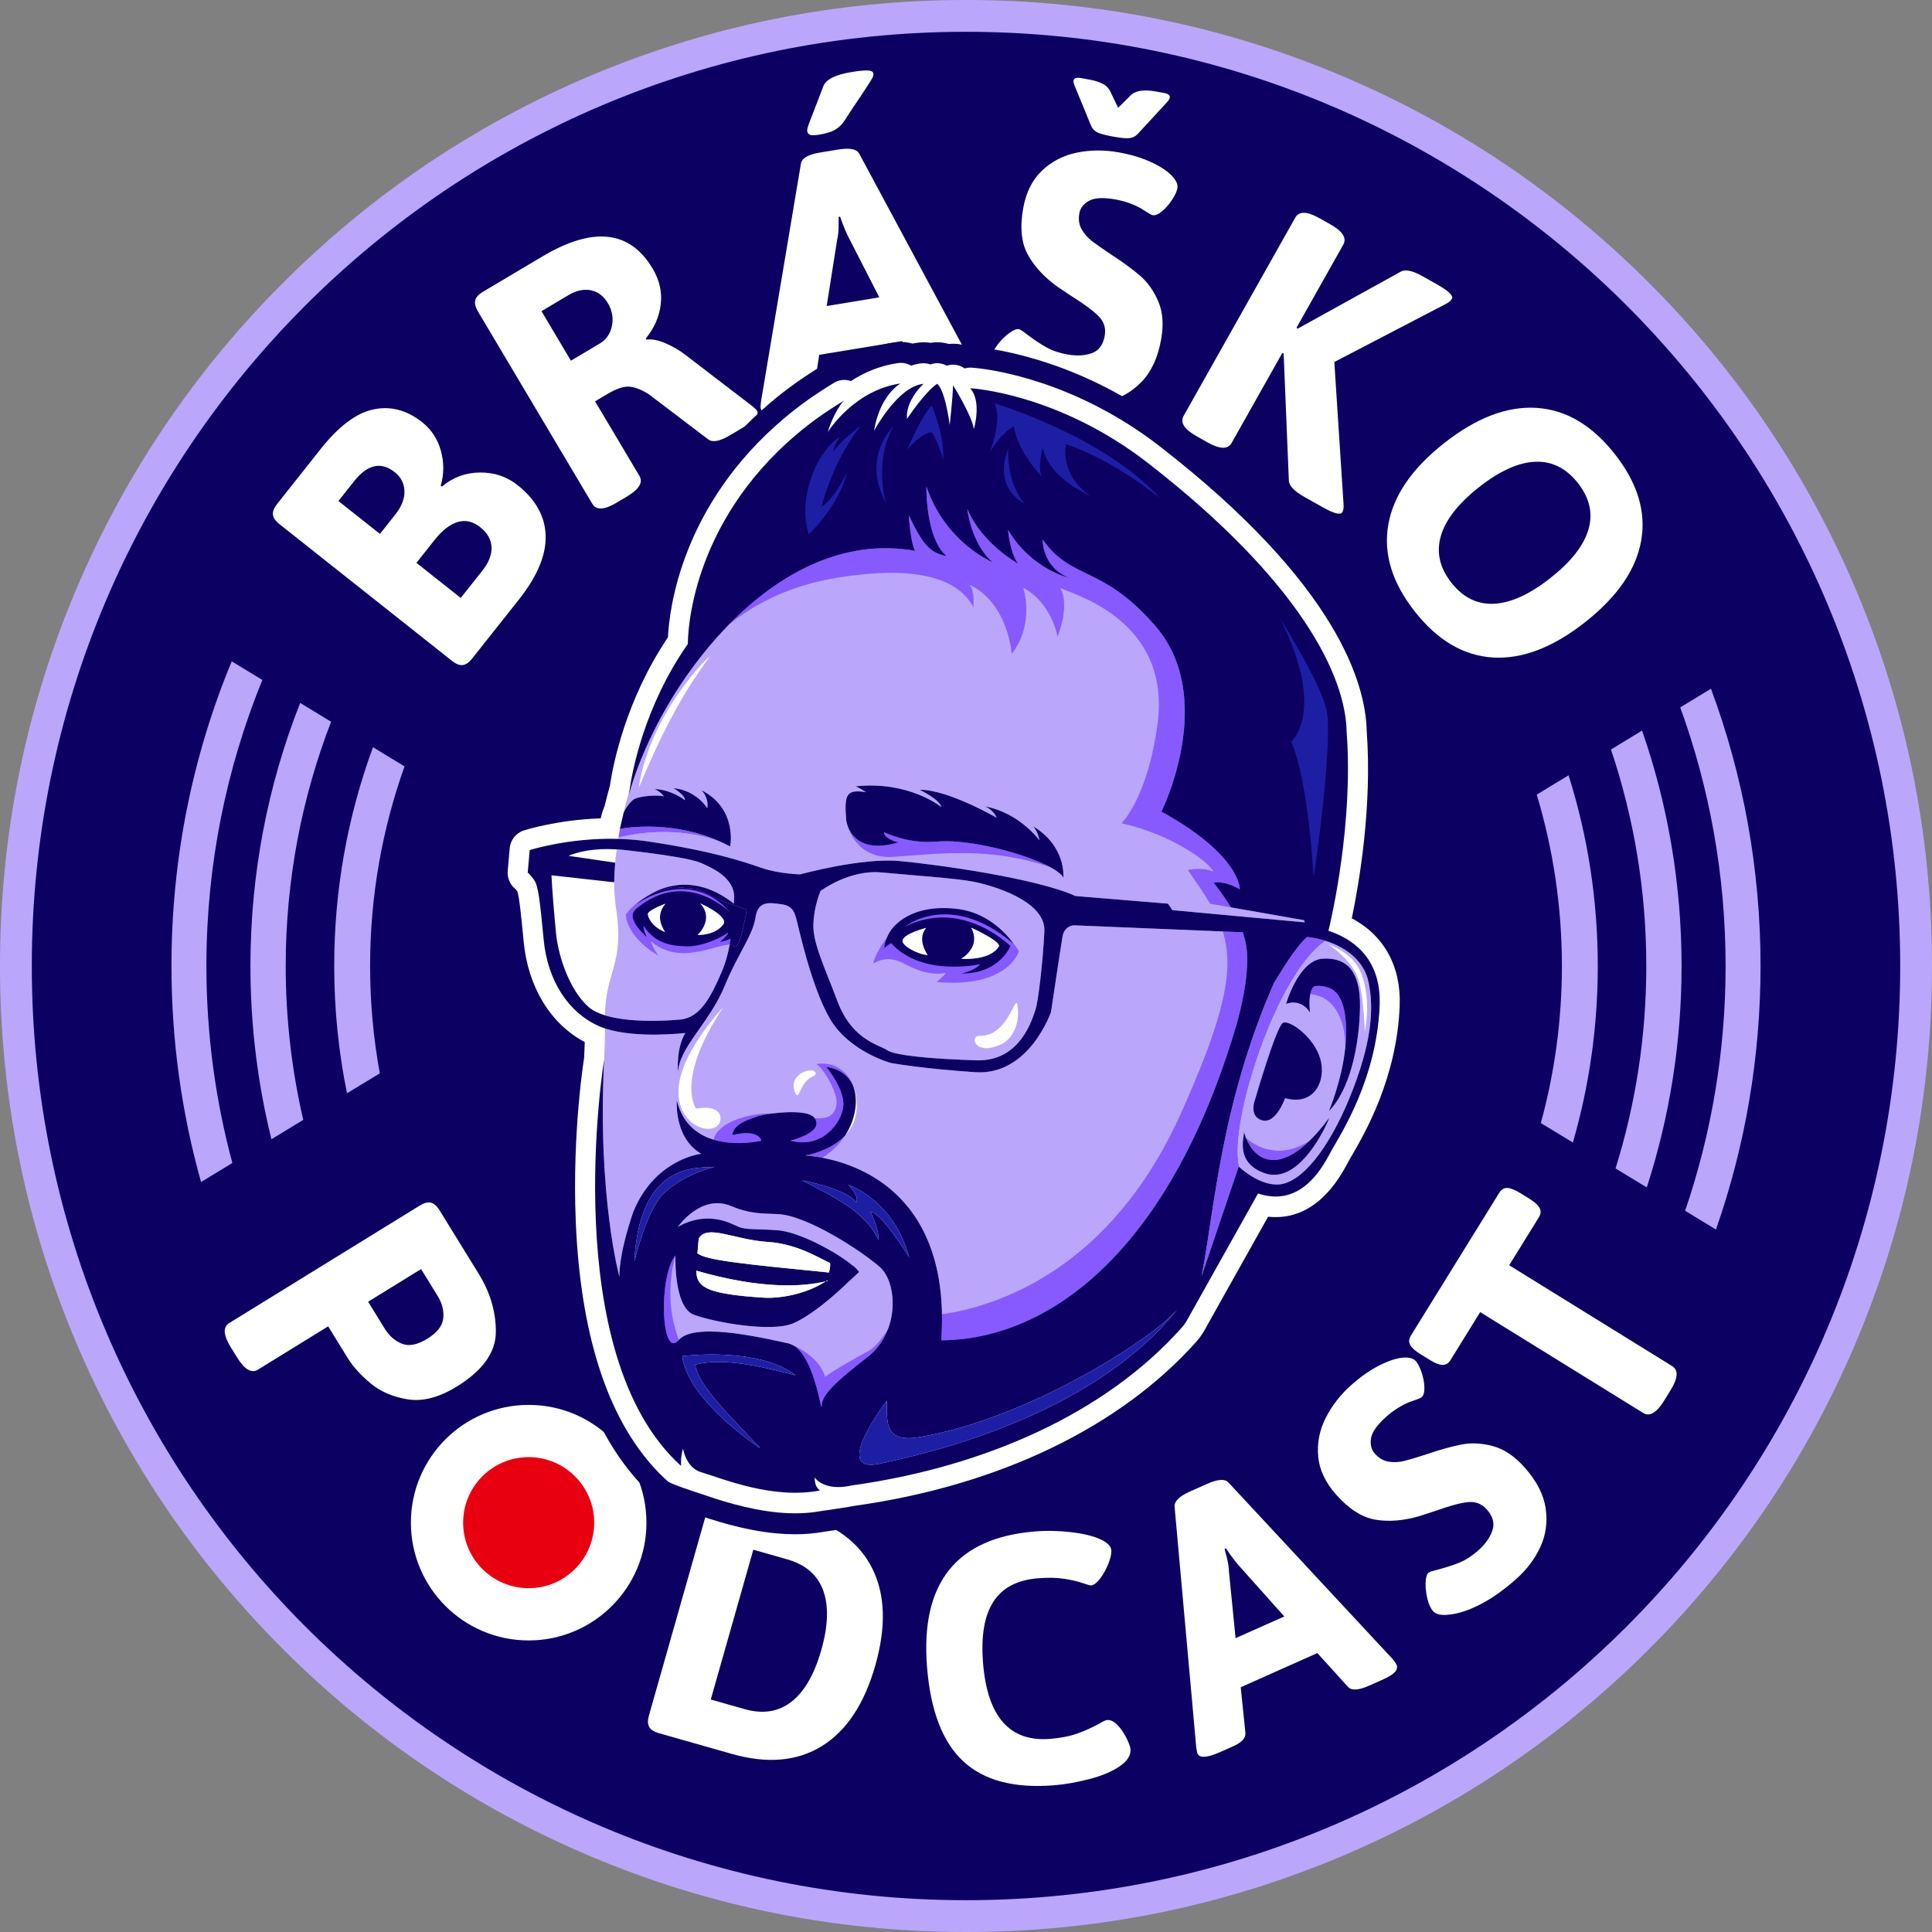
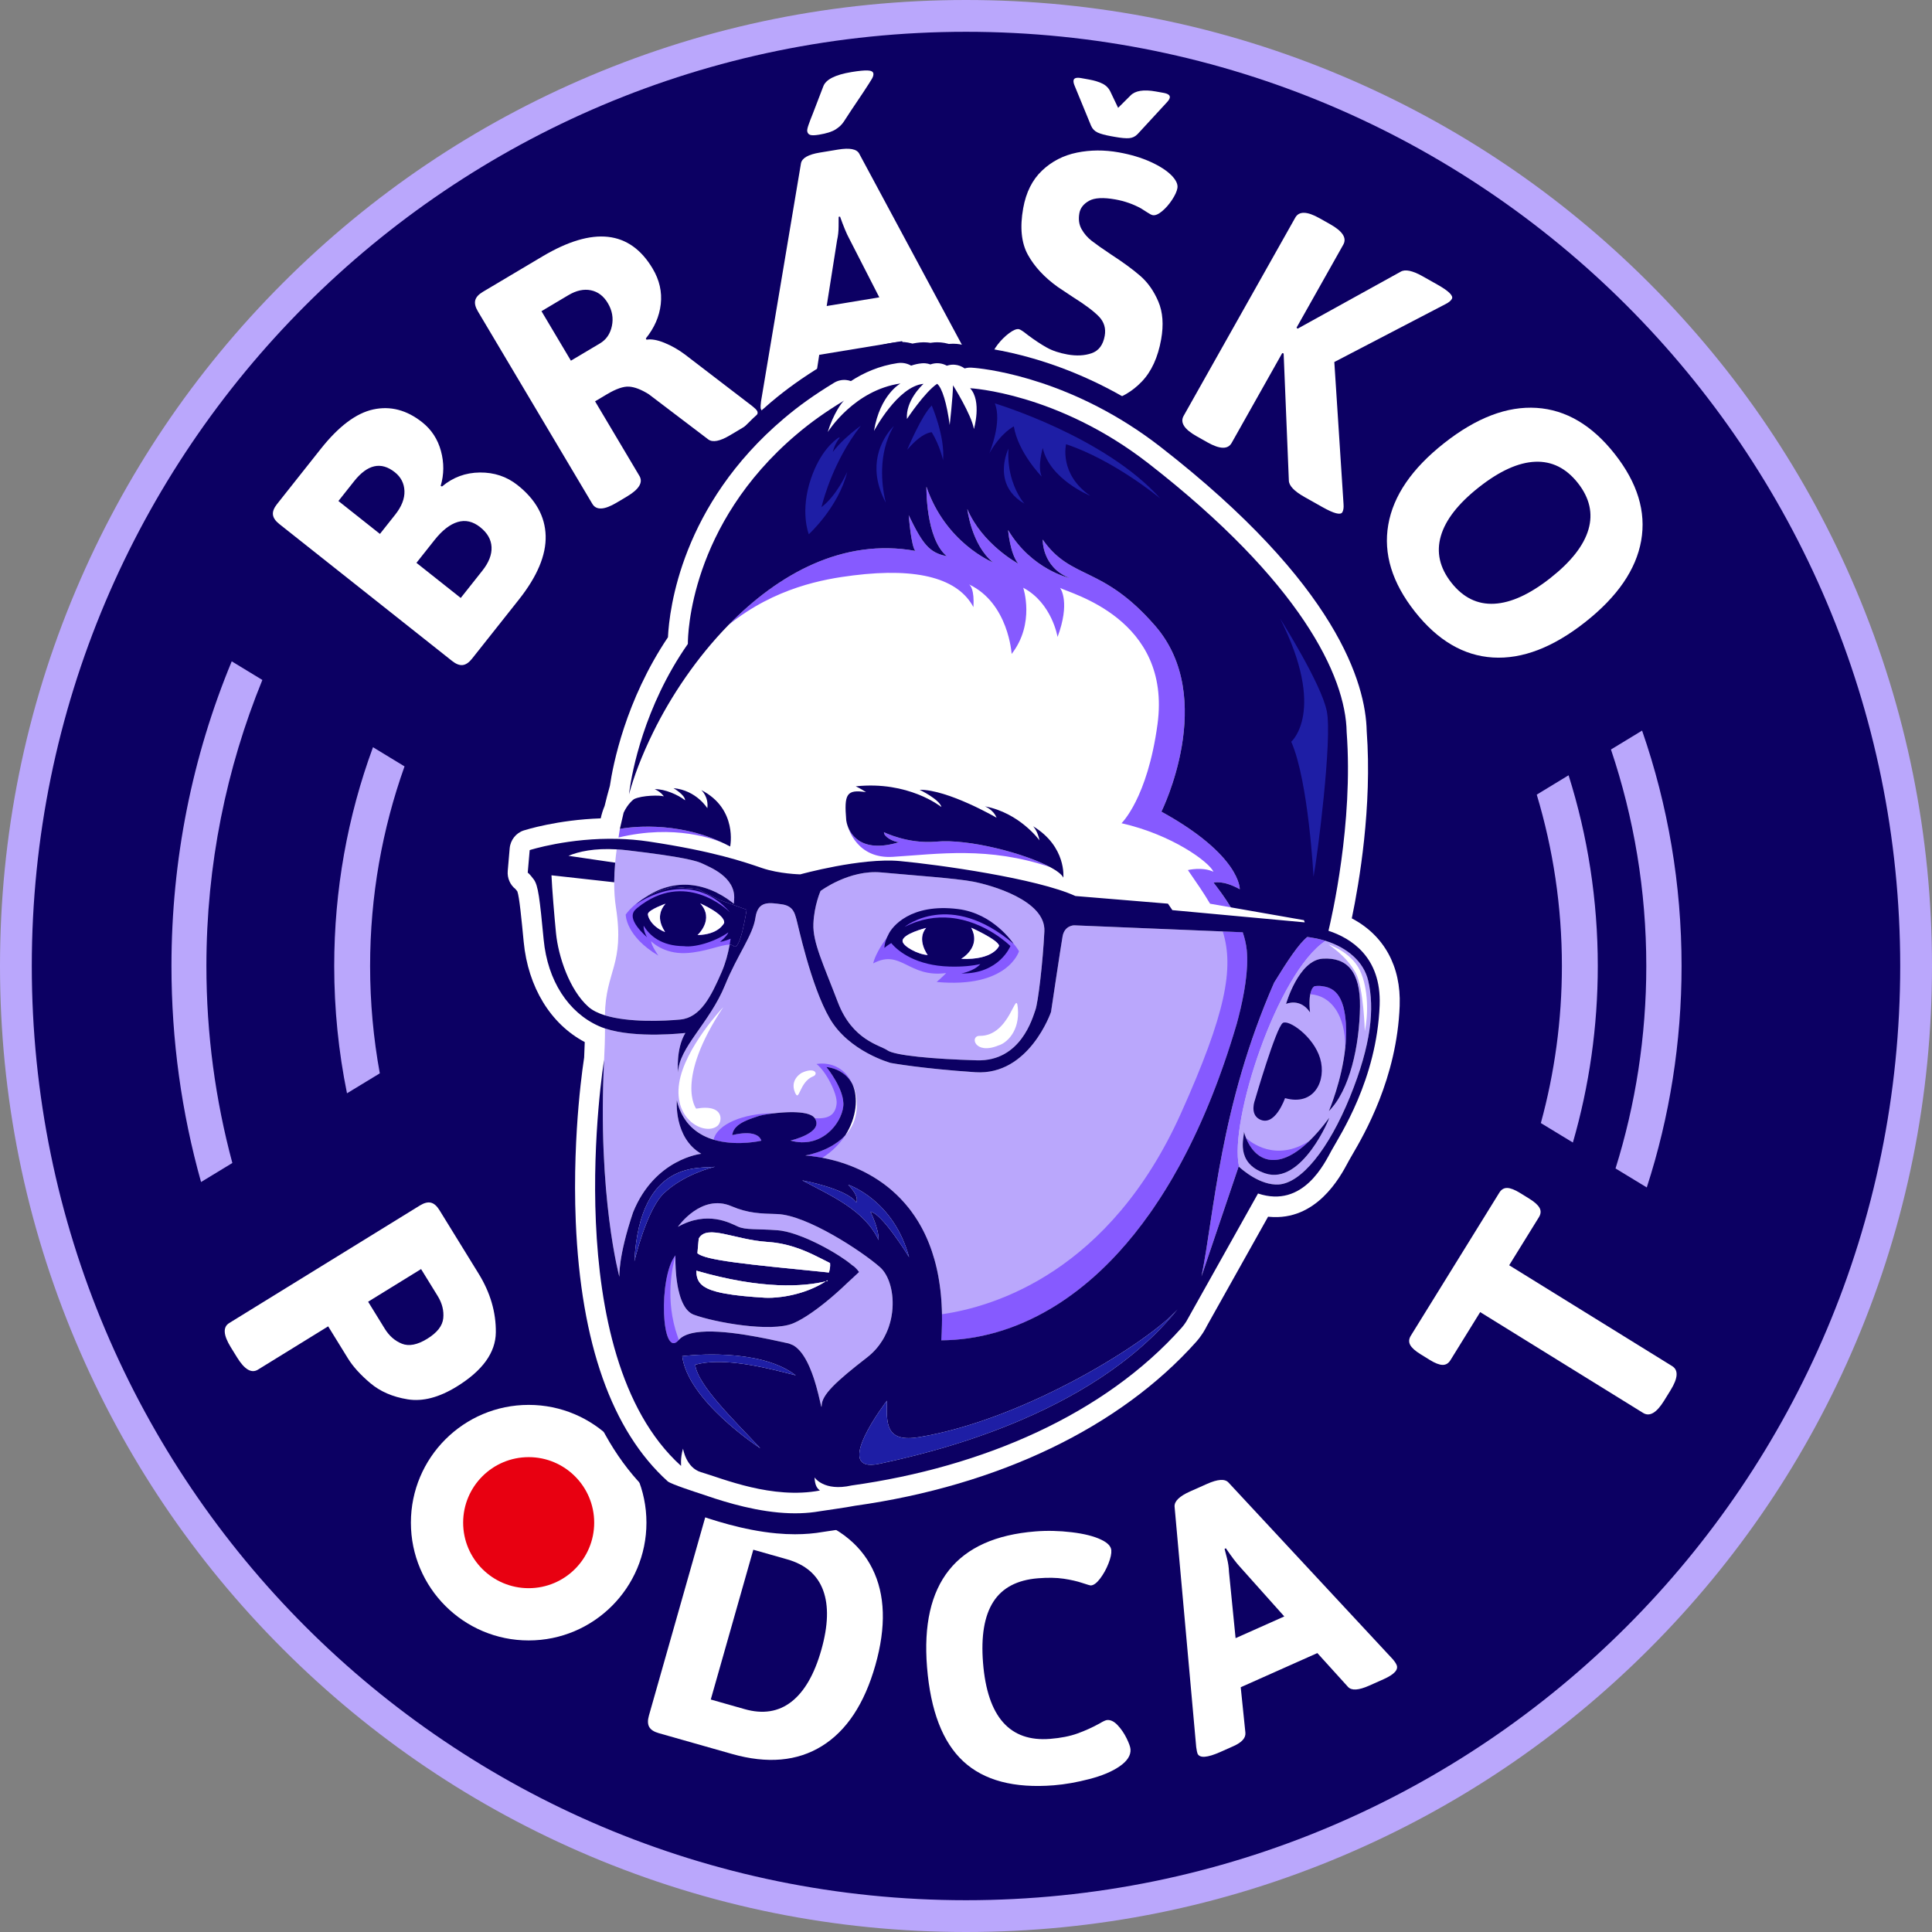
<svg xmlns="http://www.w3.org/2000/svg" id="uuid-492a2107-c750-4f31-ae5c-fd213026cc85" viewBox="0 0 895.84 895.84">
  <rect x="0" y="0" width="895.84" height="895.84" fill="#808080" stroke="none" />
  <defs>
    <style>.uuid-6e30fdca-b4e0-456b-968d-4c4965f091e5{fill:#1e1ea5;}.uuid-6e30fdca-b4e0-456b-968d-4c4965f091e5,.uuid-3bd03f20-df49-4a0e-93f3-003dccf38e85,.uuid-2d70f172-a827-4e46-b389-e48f276e70d8,.uuid-6b15cc21-a7d7-4fc5-9557-b17b27c9c841,.uuid-0bca6464-a5f5-40a0-bd2f-41845d7eb5cf,.uuid-774d4274-b85c-4d51-8970-d4b65733751c{stroke-width:0px;}.uuid-3bd03f20-df49-4a0e-93f3-003dccf38e85{fill:#865aff;}.uuid-2d70f172-a827-4e46-b389-e48f276e70d8{fill:#0c0063;}.uuid-6b15cc21-a7d7-4fc5-9557-b17b27c9c841{fill:#fff;}.uuid-0bca6464-a5f5-40a0-bd2f-41845d7eb5cf{fill:#baa7fc;}.uuid-774d4274-b85c-4d51-8970-d4b65733751c{fill:#e80011;}</style>
  </defs>
  <g id="uuid-110bb193-04b7-408e-9051-45083dd57763">
    <path class="uuid-2d70f172-a827-4e46-b389-e48f276e70d8" d="m447.919,888.468c-59.471,0-117.166-11.649-171.483-34.623-52.461-22.189-99.574-53.953-140.031-94.41s-72.221-87.57-94.41-140.031c-22.974-54.317-34.623-112.013-34.623-171.483s11.649-117.166,34.623-171.483c22.189-52.462,53.953-99.574,94.41-140.031s87.57-72.222,140.031-94.41c54.317-22.975,112.013-34.624,171.483-34.624s117.166,11.649,171.483,34.624c52.462,22.189,99.574,53.953,140.031,94.41s72.222,87.569,94.41,140.031c22.975,54.317,34.624,112.013,34.624,171.483s-11.649,117.166-34.624,171.483c-22.189,52.461-53.953,99.574-94.41,140.031s-87.569,72.221-140.031,94.41c-54.317,22.974-112.013,34.623-171.483,34.623Z" />
    <path class="uuid-0bca6464-a5f5-40a0-bd2f-41845d7eb5cf" d="m447.92,14.742c239.237,0,433.178,193.94,433.178,433.178s-193.94,433.178-433.178,433.178S14.742,687.157,14.742,447.92,208.682,14.742,447.92,14.742m0-14.742c-60.462,0-119.124,11.845-174.355,35.206-53.34,22.561-101.241,54.855-142.372,95.987-41.131,41.132-73.426,89.032-95.987,142.372C11.845,328.796,0,387.457,0,447.92s11.845,119.124,35.206,174.355c22.561,53.34,54.855,101.241,95.987,142.372s89.032,73.426,142.372,95.987c55.231,23.361,113.893,35.206,174.355,35.206s119.124-11.845,174.355-35.206c53.34-22.561,101.24-54.855,142.372-95.987,41.131-41.131,73.426-89.032,95.987-142.372,23.361-55.231,35.206-113.893,35.206-174.355s-11.845-119.124-35.206-174.355c-22.561-53.34-54.855-101.24-95.987-142.372-41.132-41.131-89.032-73.426-142.372-95.987C567.044,11.845,508.382,0,447.92,0h0Z" />
-     <path class="uuid-0bca6464-a5f5-40a0-bd2f-41845d7eb5cf" d="m132.479,447.92c0-39.902,7.466-78.088,21.043-113.26l-14.336-8.715c-15.13,38.321-23.064,79.535-23.064,121.975,0,27.435,3.315,54.358,9.741,80.321l14.755-8.97c-5.323-22.935-8.14-46.82-8.14-71.351Z" />
    <path class="uuid-0bca6464-a5f5-40a0-bd2f-41845d7eb5cf" d="m171.612,447.92c0-32.451,5.641-63.606,15.964-92.557l-14.624-8.89c-11.805,32.051-17.982,66.272-17.982,101.447,0,20.06,2.017,39.807,5.927,59.023l15.216-9.25c-2.95-16.151-4.501-32.783-4.501-49.773Z" />
    <path class="uuid-0bca6464-a5f5-40a0-bd2f-41845d7eb5cf" d="m724.229,447.92c0,25.2-3.41,49.615-9.76,72.828l14.851,9.028c7.6-26.265,11.551-53.755,11.551-81.856,0-30.458-4.637-60.199-13.54-88.439l-14.766,8.977c7.574,25.178,11.664,51.85,11.664,79.462Z" />
    <path class="uuid-0bca6464-a5f5-40a0-bd2f-41845d7eb5cf" d="m107.739,539.26c-7.832-29.143-12.035-59.758-12.035-91.34,0-46.899,9.237-91.674,25.949-132.634l-14.201-8.633c-18.334,44.186-27.947,91.987-27.947,141.268,0,34.349,4.684,67.975,13.722,100.163l14.513-8.823Z" />
-     <path class="uuid-0bca6464-a5f5-40a0-bd2f-41845d7eb5cf" d="m795.663,570.11c13.581-38.745,20.671-79.92,20.671-122.189,0-44.6-7.898-87.981-22.984-128.576l-14.246,8.661c13.6,37.447,21.031,77.828,21.031,119.914,0,39.693-6.607,77.871-18.767,113.499l14.295,8.691Z" />
    <path class="uuid-0bca6464-a5f5-40a0-bd2f-41845d7eb5cf" d="m761.406,338.765l-14.426,8.77c10.617,31.547,16.381,65.305,16.381,100.385,0,32.679-4.997,64.213-14.264,93.879l14.488,8.807c10.609-32.732,16.133-67.284,16.133-102.687,0-37.745-6.282-74.52-18.31-109.155Z" />
    <path class="uuid-6b15cc21-a7d7-4fc5-9557-b17b27c9c841" d="m214.538,308.374c-1.467.171-3.104-.463-4.912-1.896l-80.1-63.481c-1.81-1.434-2.798-2.882-2.967-4.351-.17-1.465.462-3.104,1.895-4.912l20.273-25.58c8.327-10.508,16.461-16.612,24.4-18.314,7.94-1.7,15.483.281,22.631,5.947,4.308,3.414,7.207,7.851,8.698,13.309,1.492,5.462,1.453,10.863-.119,16.207l.619.28c5.06-4.262,10.912-6.424,17.555-6.491,6.642-.062,12.461,1.883,17.456,5.842,8.442,6.691,12.787,14.52,13.044,23.484.254,8.968-3.884,18.834-12.415,29.599l-21.707,27.389c-1.434,1.81-2.883,2.8-4.351,2.969Zm-31.303-69.717c3.003-3.79,4.437-7.455,4.301-11.001-.137-3.543-1.626-6.441-4.468-8.694-6.374-5.051-12.667-3.656-18.878,4.18l-7.27,9.173,19.249,15.256,7.065-8.914Zm40.436,25.946c3.003-3.788,4.42-7.434,4.249-10.935-.17-3.501-1.935-6.582-5.294-9.244-3.358-2.663-6.834-3.453-10.424-2.373-3.591,1.081-7.162,3.861-10.711,8.339l-8.396,10.594,20.541,16.28,10.035-12.661Z" />
    <path class="uuid-6b15cc21-a7d7-4fc5-9557-b17b27c9c841" d="m274.659,233.634l-53.072-89.269c-1.179-1.984-1.588-3.689-1.224-5.122.364-1.429,1.538-2.736,3.521-3.915l27.631-16.428c23.521-13.984,40.561-12.095,51.12,5.663,3.146,5.291,4.396,10.78,3.75,16.469-.644,5.69-2.956,10.996-6.934,15.917l.337.567c2.187-.404,4.97.084,8.349,1.462,3.377,1.381,6.578,3.217,9.604,5.509l31.002,23.76c1.202.949,1.972,1.704,2.308,2.271.505.85.205,1.958-.904,3.318s-3.079,2.885-5.912,4.57l-5.81,3.455c-4.629,2.752-7.958,3.388-9.987,1.91l-27.62-20.976c-3.461-2.162-6.49-3.333-9.089-3.514-2.6-.18-6.026.994-10.277,3.52l-5.526,3.286,20.555,34.574c1.798,3.024-.138,6.218-5.806,9.588l-4.818,2.864c-5.668,3.37-9.399,3.545-11.198.52Zm3.523-74.396c2.927-1.741,4.776-4.437,5.545-8.092.768-3.651.143-7.18-1.879-10.581-1.965-3.305-4.587-5.295-7.864-5.968-3.277-.672-6.758.086-10.441,2.276l-12.47,7.413,13.647,22.955,13.461-8.003Z" />
    <path class="uuid-6b15cc21-a7d7-4fc5-9557-b17b27c9c841" d="m352.697,189.215c-.071-.431-.016-1.444.169-3.035l18.539-110.484c.49-2.42,3.393-4.069,8.707-4.944l8.458-1.395c5.421-.894,8.7-.264,9.835,1.888l53.027,98.684c.504,1.031.828,1.981.971,2.847.393,2.387-2.122,4.026-7.543,4.92l-7.157,1.179c-5.314.877-8.539.238-9.671-1.914l-9.778-18.771-38.386,6.329-3.234,20.916c-.385,2.403-2.691,3.953-6.919,4.649l-6.506,1.073c-6.615,1.09-10.118.444-10.512-1.942Zm22.971-126.669c-.769-.262-1.222-.828-1.366-1.697-.089-.541.11-1.521.602-2.938.489-1.418,1.169-3.2,2.041-5.349,3.049-7.854,4.645-12.015,4.792-12.486,1.143-3.195,5.51-5.419,13.101-6.671,3.359-.554,5.854-.797,7.481-.732,1.624.067,2.51.533,2.653,1.401.107.65-.098,1.436-.614,2.357-.516.92-1.891,3.068-4.117,6.443-4.564,6.768-7.556,11.27-8.967,13.508-.889,1.374-2.164,2.587-3.827,3.638-1.665,1.055-4.232,1.867-7.702,2.439-1.951.322-3.312.353-4.078.088Zm32.051,75.328l-14.044-27.423c-1.117-2.042-2.503-5.377-4.157-10.007l-.65.106c-.002.669-.009,2.147-.021,4.431-.014,2.287-.248,4.414-.702,6.381l-4.823,30.534,24.398-4.024Z" />
    <path class="uuid-6b15cc21-a7d7-4fc5-9557-b17b27c9c841" d="m475.651,180.498c-5.464-2.54-9.602-5.292-12.421-8.254-2.662-2.596-3.807-4.923-3.439-6.979.291-1.623,1.233-3.464,2.831-5.522,1.596-2.059,3.361-3.808,5.294-5.248,1.933-1.439,3.44-2.064,4.521-1.87.649.116,2.047,1.036,4.195,2.76,3.15,2.351,6.044,4.265,8.684,5.743,2.637,1.477,5.849,2.555,9.636,3.234,4.219.755,7.964.562,11.241-.583,3.274-1.143,5.291-3.825,6.046-8.044.62-3.461-.271-6.438-2.67-8.936-2.4-2.494-6.46-5.538-12.18-9.132l-6.883-4.582c-6.234-4.467-10.867-9.454-13.899-14.967-3.032-5.509-3.753-12.702-2.165-21.573,1.318-7.355,4.227-13.168,8.735-17.443,4.505-4.271,9.888-7.047,16.146-8.328,6.258-1.278,12.739-1.319,19.448-.117,5.517.988,10.418,2.452,14.704,4.393,4.284,1.939,7.562,4.063,9.829,6.366,2.068,2.157,2.95,4.103,2.64,5.832-.272,1.516-1.097,3.321-2.478,5.418-1.38,2.097-2.926,3.858-4.63,5.284-1.709,1.426-3.156,2.03-4.346,1.817-.542-.097-1.387-.526-2.532-1.291-1.148-.763-2.125-1.385-2.932-1.864-3.662-1.996-7.602-3.372-11.82-4.128-5.626-1.008-9.714-.79-12.258.651-2.549,1.442-4.034,3.354-4.46,5.732-.504,2.814-.165,5.275,1.022,7.384,1.184,2.112,2.756,3.927,4.718,5.451,1.959,1.523,4.884,3.583,8.775,6.178,5.701,3.7,10.29,7.064,13.767,10.086,3.477,3.025,6.257,6.982,8.34,11.877,2.08,4.894,2.512,10.749,1.291,17.564-1.493,8.331-4.473,14.831-8.936,19.5-4.467,4.672-9.67,7.704-15.613,9.093-5.942,1.39-12.107,1.515-18.488.372-7.682-1.376-14.252-3.336-19.714-5.876Zm33.301-119.052c-1.393-.64-2.406-1.687-3.038-3.14l-7.582-18.44c-.475-1.09-.655-1.96-.538-2.608.193-1.081,1.371-1.429,3.536-1.042l3.57.64c2.596.465,4.738,1.129,6.426,1.989,1.687.862,2.927,2.199,3.719,4.016l3.41,7.141,5.706-5.676c2.194-2.286,6.106-2.926,11.731-1.918l3.57.64c2.163.387,3.148,1.124,2.955,2.204-.116.648-.586,1.402-1.409,2.259l-13.513,14.661c-1.099,1.143-2.41,1.774-3.939,1.89-1.528.119-3.699-.076-6.511-.58l-1.785-.32c-2.814-.504-4.915-1.074-6.307-1.716Z" />
    <path class="uuid-6b15cc21-a7d7-4fc5-9557-b17b27c9c841" d="m548.829,192.838l51.768-91.929c1.725-3.063,5.461-2.978,11.207.258l5.027,2.83c5.746,3.236,7.755,6.387,6.029,9.45l-21.677,38.495.494.467,47.803-26.431c2.077-1.226,5.463-.518,10.156,2.124l6.751,3.802c5.362,3.019,7.639,5.247,6.83,6.684-.485.862-1.435,1.651-2.847,2.369l-51.665,26.906,4.279,65.977c.118,1.581-.064,2.802-.549,3.664-.809,1.436-3.896.644-9.257-2.375l-8.331-4.691c-4.79-2.697-7.197-5.25-7.225-7.664l-2.415-58.873-.655-.179-23.457,41.655c-1.727,3.065-5.462,2.978-11.207-.258l-5.028-2.831c-5.745-3.235-7.756-6.383-6.029-9.449Z" />
    <path class="uuid-6b15cc21-a7d7-4fc5-9557-b17b27c9c841" d="m643.723,243.305c2.336-13.456,10.974-26.067,25.909-37.834,14.933-11.767,29.213-17.216,42.845-16.342,13.628.874,25.715,7.999,36.259,21.38,10.542,13.379,14.627,26.777,12.255,40.189-2.374,13.413-11.027,26.003-25.96,37.77-14.935,11.768-29.199,17.237-42.794,16.406-13.597-.83-25.666-7.935-36.208-21.314-10.544-13.381-14.646-26.798-12.306-40.255Zm49.123,36.638c7.794-.405,16.484-4.383,26.065-11.933,9.582-7.55,15.458-15.05,17.634-22.5,2.173-7.451.541-14.629-4.9-21.534-5.442-6.906-12.057-10.195-19.841-9.865-7.788.33-16.471,4.268-26.052,11.818-9.581,7.55-15.465,15.088-17.647,22.616-2.186,7.527-.557,14.742,4.886,21.649,5.44,6.905,12.058,10.155,19.855,9.749Z" />
    <path class="uuid-6b15cc21-a7d7-4fc5-9557-b17b27c9c841" d="m106.292,613.471l88.401-54.504c1.965-1.211,3.663-1.647,5.102-1.305,1.435.34,2.76,1.493,3.971,3.457l18.169,29.468c5.421,8.792,8.079,17.87,7.976,27.23-.105,9.361-6.143,17.731-18.116,25.113-8.233,5.075-15.829,7.048-22.788,5.916-6.961-1.131-12.735-3.64-17.323-7.523-4.591-3.884-8.038-7.698-10.345-11.44l-9.171-14.873-32.554,20.07c-2.995,1.847-6.22-.038-9.682-5.651l-2.942-4.771c-3.46-5.613-3.695-9.341-.7-11.188Zm72.099,2.607c2.077,3.368,4.738,5.697,7.987,6.987,3.247,1.29,7.164.522,11.748-2.305,4.583-2.825,7.052-5.994,7.406-9.505.353-3.51-.509-6.949-2.584-10.317l-7.7-12.488-24.555,15.14,7.699,12.488Z" />
    <path class="uuid-6b15cc21-a7d7-4fc5-9557-b17b27c9c841" d="m301.029,800.754c-.721-1.289-.763-3.044-.133-5.264l27.923-98.317c.63-2.22,1.588-3.689,2.88-4.409,1.289-.718,3.045-.763,5.264-.133l33.935,9.638c16.386,4.654,27.582,13.004,33.587,25.048,6.004,12.046,6.469,27.001,1.395,44.866-5.074,17.867-13.331,30.345-24.769,37.434-11.44,7.093-25.353,8.309-41.738,3.655l-33.935-9.638c-2.22-.631-3.691-1.589-4.409-2.881Zm44.244-8.255c8.456,2.402,15.692,1.259,21.709-3.431,6.015-4.689,10.63-12.688,13.844-24.002,3.212-11.311,3.49-20.541.839-27.694-2.655-7.151-8.209-11.929-16.666-14.33l-15.699-4.459-19.726,69.457,15.699,4.458Z" />
    <path class="uuid-6b15cc21-a7d7-4fc5-9557-b17b27c9c841" d="m446.672,816.718c-9.588-8.877-15.195-23.448-16.822-43.716-3.13-38.998,13.599-59.965,50.188-62.903,5.476-.439,11.109-.312,16.899.381,5.787.693,10.344,1.844,13.672,3.45,2.979,1.415,4.545,3.053,4.694,4.915.123,1.535-.32,3.581-1.325,6.142-1.009,2.562-2.284,4.871-3.827,6.922-1.546,2.054-2.974,3.133-4.289,3.239-.328.026-1.683-.362-4.062-1.162-2.379-.802-5.243-1.453-8.591-1.958-3.347-.501-7.323-.57-11.924-.2-9.641.774-16.543,4.415-20.705,10.922-4.165,6.51-5.748,15.952-4.754,28.331,2.004,24.976,12.372,36.713,31.105,35.209,4.929-.396,9.162-1.232,12.698-2.508,3.535-1.276,6.939-2.815,10.213-4.623,1.681-1.015,2.852-1.552,3.509-1.605,1.643-.132,3.279.675,4.907,2.418,1.629,1.745,3.002,3.756,4.123,6.036,1.118,2.283,1.725,3.97,1.812,5.064.229,2.849-1.486,5.522-5.144,8.02-3.448,2.372-8.088,4.315-13.92,5.83-5.832,1.515-11.324,2.48-16.471,2.893-18.404,1.477-32.402-2.222-41.988-11.1Z" />
    <path class="uuid-6b15cc21-a7d7-4fc5-9557-b17b27c9c841" d="m555.274,813.118c-.178-.399-.381-1.392-.605-2.978l-10.037-111.579c-.137-2.466,2.254-4.795,7.172-6.988l7.829-3.491c5.018-2.237,8.349-2.458,9.992-.663l76.284,82.045c.749.87,1.303,1.706,1.66,2.508.985,2.21-1.034,4.431-6.052,6.669l-6.624,2.954c-4.92,2.193-8.2,2.392-9.841.597l-14.212-15.684-35.532,15.842,2.166,21.053c.237,2.421-1.601,4.504-5.516,6.249l-6.022,2.684c-6.124,2.73-9.676,2.992-10.661.782Zm40.232-63.599l-20.53-22.973c-1.598-1.694-3.783-4.569-6.554-8.63l-.602.268c.166.648.534,2.08,1.101,4.293.565,2.215.877,4.333.936,6.35l3.065,30.761,22.584-10.069Z" />
-     <path class="uuid-6b15cc21-a7d7-4fc5-9557-b17b27c9c841" d="m686.25,743.999c-5.376,2.722-10.097,4.272-14.168,4.656-3.688.486-6.225-.054-7.612-1.615-1.095-1.232-1.959-3.11-2.587-5.64-.631-2.527-.912-4.996-.849-7.406.064-2.408.505-3.978,1.328-4.709.493-.438,2.08-.967,4.764-1.588,3.796-1.021,7.09-2.112,9.883-3.272,2.792-1.159,5.625-3.016,8.501-5.572,3.204-2.848,5.368-5.91,6.495-9.193,1.127-3.28.267-6.523-2.581-9.727-2.335-2.627-5.227-3.77-8.673-3.429-3.445.343-8.348,1.652-14.71,3.924l-7.857,2.574c-7.365,2.137-14.15,2.692-20.357,1.665-6.205-1.025-12.302-4.906-18.291-11.641-4.964-5.585-7.733-11.467-8.303-17.652-.571-6.183.577-12.129,3.442-17.838,2.865-5.708,6.843-10.827,11.936-15.355,4.189-3.724,8.37-6.669,12.546-8.837,4.174-2.167,7.87-3.43,11.082-3.786,2.974-.29,5.047.22,6.215,1.533,1.024,1.152,1.931,2.916,2.725,5.297.794,2.383,1.222,4.687,1.287,6.907.064,2.224-.356,3.735-1.259,4.538-.412.367-1.271.765-2.58,1.191-1.31.43-2.404.814-3.279,1.151-3.834,1.643-7.352,3.888-10.555,6.736-4.271,3.798-6.628,7.144-7.069,10.036-.442,2.894.141,5.244,1.745,7.05,1.9,2.137,4.043,3.393,6.435,3.764,2.391.377,4.79.264,7.2-.336,2.409-.597,5.837-1.622,10.281-3.074,6.434-2.191,11.915-3.717,16.441-4.58,4.528-.861,9.356-.598,14.491.793,5.132,1.393,10.001,4.675,14.601,9.849,5.624,6.326,8.887,12.688,9.796,19.083.908,6.399.072,12.364-2.511,17.893-2.583,5.529-6.297,10.451-11.142,14.759-5.833,5.185-11.436,9.136-16.811,11.856Z" />
    <path class="uuid-6b15cc21-a7d7-4fc5-9557-b17b27c9c841" d="m761.896,655.159l-75.557-46.753-13.792,22.289c-.925,1.496-2.152,2.225-3.677,2.183-1.527-.039-3.503-.81-5.934-2.315l-4.347-2.688c-2.429-1.502-4.003-2.929-4.719-4.277-.718-1.347-.613-2.769.312-4.265l41.028-66.306c.924-1.494,2.151-2.223,3.677-2.184,1.525.042,3.505.812,5.934,2.315l4.347,2.689c2.431,1.505,4.002,2.931,4.719,4.277.717,1.349.612,2.772-.312,4.265l-13.792,22.29,75.558,46.752c2.992,1.851,2.751,5.58-.719,11.186l-3.036,4.907c-3.469,5.608-6.698,7.487-9.69,5.636Z" />
    <circle class="uuid-6b15cc21-a7d7-4fc5-9557-b17b27c9c841" cx="245.137" cy="706.036" r="54.61" />
    <circle class="uuid-774d4274-b85c-4d51-8970-d4b65733751c" cx="245.137" cy="706.036" r="30.382" />
    <circle class="uuid-2d70f172-a827-4e46-b389-e48f276e70d8" cx="447.92" cy="447.92" r="238.96" />
    <path class="uuid-2d70f172-a827-4e46-b389-e48f276e70d8" d="m368.674,711.415c-2.779,0-5.674-.138-8.605-.409-15.805-1.464-30.203-6.396-38.806-9.345l-.307-.101c-13.841-4.516-16.005-5.87-17.728-7.42-27.917-25.226-43.335-68.019-45.823-127.187-.926-21.961.206-42.028,1.319-54.997.643-7.459,1.343-13.357,1.817-16.991.242-1.896.439-3.354.61-4.528l.261-1.769-1.45-1.048c-14.942-10.8-24.663-29.005-26.668-49.945l-.053-.556c-.494-5.116-1.32-13.679-1.951-18.08l-.124-.865-.574-.658c-3.442-3.936-5.157-9.213-4.706-14.479l.9-10.472c.675-7.802,5.849-14.377,13.18-16.749,2.098-.66,13.471-4.062,29.317-5.5l2.076-.188.515-2.021c.472-1.854.975-3.727,1.497-5.598l.048-.171.027-.175c1.713-11.108,7.721-40.096,26.483-69.272l.397-.618.06-.734c1.516-18.341,10.104-65.285,57.004-104.963,7.443-6.295,14.736-11.494,24.385-17.383,2.951-1.794,6.307-2.744,9.7-2.744l1.273.025.703-.392c6.765-3.776,13.995-6.247,21.488-7.342.934-.13,1.839-.195,2.745-.195.589,0,1.175.027,1.756.081,1.015.094,2.029.271,3.016.526l.641.166.651-.124c.952-.181,1.908-.317,2.842-.402.585-.052,1.165-.079,1.738-.079.566,0,1.124.025,1.673.076.337.031.671.07,1.003.12l.435.065.435-.065c.906-.135,1.83-.203,2.747-.203.567,0,1.133.026,1.696.079,1.065.099,2.125.289,3.15.565l.498.135.514-.043c.501-.042,1.003-.063,1.504-.063.564,0,1.13.026,1.696.079,1.644.153,3.259.524,4.797,1.102l.533.201.906-.015c.289,0,.577.006.865.019.132.007.848.045,2.142.165,7.858.729,49.181,6.012,91.082,38.615,84.978,66.105,98.679,115.379,99.282,138.866,2.197,30.453-1.741,60.752-5.429,80.832l-.327,1.78,1.44,1.098c13.54,10.32,20.321,25.732,19.61,44.57-1.356,36.097-17.395,63.556-23.432,73.892l-.665,1.146c-.232.403-.439.762-.613,1.077-.131.235-.284.518-.449.839-10.07,18.796-23,28.998-38.41,30.285l-1.562.131-25.253,45.065c-.667,1.304-1.327,2.482-2.021,3.605-.243.41-.474.769-.717,1.119-1.146,1.745-2.342,3.313-3.595,4.716-36.853,41.349-95.028,69.478-163.808,79.209l-.158.027c-2.973.587-8.553,1.398-12.627,1.99l-1.336.194c-1.099.16-1.918.281-2.265.343-4.074.72-8.448,1.085-12.993,1.085Z" />
    <path class="uuid-6b15cc21-a7d7-4fc5-9557-b17b27c9c841" d="m649.01,466.344c.693-18.312-7.3-32.682-22.203-40.513,3.428-16.412,9.496-51.82,6.913-86.854-.451-21.927-13.575-67.946-95.556-131.72-39.814-30.979-78.736-35.969-86.137-36.655-1.119-.104-1.708-.134-1.708-.134-1.031-.048-2.055.081-3.015.368-1.335-.963-2.892-1.555-4.52-1.706-1.127-.104-2.281.004-3.418.347-.112.029-.224.067-.328.098-1.132-.633-2.367-1.003-3.617-1.119-1.343-.124-2.721.051-4.011.531-.737-.276-1.507-.452-2.302-.525-.548-.051-1.117-.047-1.682.004-1.696.154-3.349.529-4.941,1.077-1.197-.686-2.543-1.115-3.94-1.244-.749-.069-1.505-.052-2.262.054-8.561,1.253-15.803,4.475-21.727,8.354-.731-.26-1.485-.433-2.257-.505-1.891-.175-3.844.243-5.601,1.311-9.199,5.614-16.132,10.551-23.184,16.515-47.558,40.235-53.164,88.387-53.792,101.453-19.72,29.354-25.502,59.249-26.927,68.909-.89,3.139-1.71,6.268-2.444,9.326-.768,1.823-1.374,3.741-1.809,5.747-20.097.671-34.98,5.383-35.685,5.605-3.611,1.168-6.196,4.454-6.53,8.315l-.9,10.467c-.282,3.291,1.108,6.441,3.581,8.389.163.175.443.513.873,1.08.938,2.477,1.954,13.098,2.946,23.39,2.013,21.025,12.521,38.154,28.313,46.483-.06,2.248-.157,4.63-.282,7.16-.206,1.22-.458,3.011-.823,5.855-.463,3.57-1.147,9.35-1.769,16.566-1.088,12.664-2.196,32.265-1.291,53.739,2.373,56.452,16.717,96.948,42.623,120.356,1.473,1.328,13.991,5.333,14.746,5.587,8.223,2.817,21.992,7.522,36.624,8.878,6.907.64,13.331.444,19.084-.574,1.599-.283,12.595-1.774,16.349-2.553,66.725-9.371,122.952-36.406,158.368-76.143.973-1.093,1.913-2.333,2.794-3.69.152-.21.297-.436.427-.664.622-.997,1.209-2.046,1.753-3.13l28.248-50.41.509.047c21.917,2.031,32.87-18.399,36.465-25.108.208-.396.396-.747.564-1.051.355-.639.826-1.442,1.383-2.406,5.699-9.759,20.836-35.693,22.099-69.308ZM389.977,202.253c-.209.236-.409.466-.595.704l-.426-.103c.646-.42,1.021-.601,1.021-.601Z" />
    <path class="uuid-0bca6464-a5f5-40a0-bd2f-41845d7eb5cf" d="m315.469,472.738c9.417-.909,14.293-10.857,19.119-21.944,1.801-4.149,2.962-8.446,3.735-12.755.171-.919.326-1.841.458-2.755l.001-.008c-2.592,1.095-4.911,1.503-4.911,1.503,2.863-2.5,3.667-3.793,3.843-4.432-6.584,4.61-15.917,7.054-20.564,6.383-10.531-.081-15.931-4.889-18.696-9.494-.186,2.349,1.457,5.195,1.557,5.372-10.591-9.686-5.664-12.539-4.421-13.695l.008.001c21.887-17.715,41.387.646,42.929,2.156-18.485-21.177-41.944-4.966-43.847-3.584,1.031-.879,2.047-1.681,3.064-2.409,8.101-5.86,15.796-7.345,22.456-6.728,9.284.86,16.54,5.801,20.062,8.693.047-.675.092-1.334.146-1.993.808-10.484-11.581-15.045-14.301-16.433-2.72-1.387-8.875-3.26-35.324-6.359-1.679-.195-3.285-.336-4.825-.423-.292,2.059-.53,4.123-.713,6.177-.277,3.067-.434,6.107-.453,9.086-.015,4.019.224,7.918.799,11.624,4.148,26.882-4.808,29.202-5.092,50.069,11.062,3.423,27.61,2.663,34.97,1.946Z" />
    <path class="uuid-0bca6464-a5f5-40a0-bd2f-41845d7eb5cf" d="m322.916,590.09c.013.201.026.394.047.58-.001.008-.002.016.005.024.004.12.025.234.038.347.013.113.034.227.054.341.013.113.034.219.062.334-.002.016.004.04.01.065.038.179.076.351.123.523.064.238.136.46.225.684.037.107.074.207.119.307.462,1.066,1.176,2.011,2.28,2.857.08.063.167.135.262.192.087.064.175.128.27.193.374.251.788.489,1.241.722.111.058.23.117.343.168.119.059.246.119.366.17.246.118.509.223.779.328.135.052.271.105.406.157.142.061.286.106.437.16.143.053.294.1.445.153.506.167,1.051.329,1.628.487.19.05.395.109.6.16,2.0.513,4.394.959,7.269,1.353.215.028.438.057.669.086,1.068.147,2.2.276,3.403.403.362.042.732.076,1.111.111,2.776.281,5.898.522,9.404.735,2.02.124,4.808.03,8.016-.408.26-.032.513-.072.773-.112.332-.049.671-.098,1.019-.161.301-.052.609-.104.918-.163.047-.004.087-.016.126-.02.578-.106,1.165-.228,1.762-.364.325-.066.643-.14.962-.222.644-.148,1.291-.32,1.954-.507.327-.089.656-.187.984-.284.336-.097.665-.202,1.001-.307.329-.105.666-.218.996-.332.667-.226,1.336-.476,2.006-.733.331-.129.663-.266,1.002-.403.276-.118.551-.237.827-.355.39-.172.779-.343,1.162-.532.333-.153.66-.314.994-.483.326-.162.653-.331.981-.509.327-.17.647-.348.968-.534.329-.185.649-.371.963-.566.313-.187.628-.39.942-.584-10.187,2.421-29.363,3.905-59.987-4.96-.002.016-.003.032.003.048-0.0.256.008.505.024.746-.004.04.001.072.006.104Z" />
    <path class="uuid-0bca6464-a5f5-40a0-bd2f-41845d7eb5cf" d="m408.059,587.589c-8.445-7.473-34.019-24.223-47.67-24.657-7.784-.25-13.376-.296-21.291-3.668-13.822-5.893-24.49,9.185-24.777,9.598,13.682-7.708,24.206-1.753,27.845-.121,3.646,1.641,8.76.972,18.406,1.706.441.033.895.083,1.364.15.177.025.353.049.53.081.598.096,1.203.207,1.827.354.175.04.351.08.526.121,1.097.261,2.234.583,3.39.962.401.125.809.259,1.215.408,1.018.35,2.049.734,3.092,1.158.413.166.832.341,1.244.515.45.185.891.378,1.333.571.389.172.777.351,1.173.532.867.392,1.724.799,2.572,1.222.58.293,1.168.58,1.74.88.201.099.401.205.602.312.379.195.749.397,1.121.591.616.329,1.223.665,1.814 1.0.57.317,1.131.64,1.678.963.369.218.731.428,1.085.644.523.32,1.039.632,1.539.95.008.001.015.001.022.01.331.206.654.412.97.618.963.617,1.856,1.219,2.667,1.798.227.157.446.313.657.468.612.449,1.172.876,1.665,1.273.253.208.491.413.707.601.008.001.022.01.029.019l.008.001c.072.062.136.124.201.186.201.178.387.355.543.522l.107.106c.334.342.579.645.719.898.019.042.04.075.052.109.243.486.054.764-.646.755-.381-.003-.761-.022-1.147-.058-.247-.023-.501-.055-.754-.094-.116-.011-.231-.029-.345-.056-.223-.029-.452-.074-.689-.128-.298-.06-.595-.135-.899-.211-.266-.073-.531-.145-.796-.226-.386-.116-.786-.248-1.185-.398-.257-.088-.52-.184-.783-.288-1.029-.399-2.083-.873-3.171-1.389-.224-.101-.455-.21-.678-.327-.104-.05-.216-.108-.328-.158-.157-.071-.298-.147-.454-.226l-.008-.001c-.893-.443-1.807-.911-2.744-1.381-.461-.235-.921-.477-1.397-.713-2.661-1.35-5.543-2.76-8.72-4.005-.376-.147-.751-.293-1.135-.433-.804-.306-1.634-.591-2.482-.853-.249-.087-.498-.166-.756-.238-.416-.135-.832-.261-1.265-.373-.394-.116-.796-.226-1.207-.328,0,0-.007-.009-.015-.001-.357-.097-.722-.187-1.096-.269-.144-.037-.29-.067-.435-.096-.13-.028-.267-.065-.397-.085-.313-.069-.633-.139-.954-.201-.229-.045-.466-.091-.704-.129-.757-.142-1.532-.262-2.317-.366-.3-.036-.608-.08-.908-.108-.816-.1-1.642-.176-2.493-.231-15.381-1.002-27.918-8.327-31.807-1.645-.005-.032-.014-.017-.026.03-.002.016-.012.047-.016.086-.014.071-.023.166-.043.292-.082.712-.224,2.25-.362,3.907-.064.777-.13,1.571-.192,2.324l-.026.278c3.838,3.265,21.934,5.038,60.982,8.921-.422,1.367-.97,2.404-1.216,2.533-.221.115.034.563.483,1.092.249-.169.496-.314.734-.444l.173-.104c.214-.124.418-.233.615-.335.557-.3,1.095-.562,1.613-.778.251-.105.493-.202.735-.292.242-.097.476-.179.7-.247.225-.075.449-.142.665-.202.008.001.016-.006.024-.006.152-.042.295-.077.438-.112.279-.07.557-.132.826-.179.206-.037.395-.067.584-.09.142-.019.276-.038.409-.05.244-.025.47-.036.689-.048l.039.004c.265-.007.491-.01.732-.004.101.002.202.003.295.011,1.997.121,3.073.772,3.073.772-.53.678-1.721,1.943-3.364,3.541-.025.021-.051.051-.077.072l-.009.007c-.06.059-.111.11-.171.168-.239.226-.479.467-.735.707-.504.481-1.048.982-1.611,1.505-.289.261-.578.522-.875.79-.646.588-1.333,1.203-2.045,1.825-.415.361-.837.722-1.269,1.097-.169.144-.346.288-.516.44-1.521,1.29-3.137,2.603-4.78,3.873-.713.549-1.432,1.09-2.15,1.615-2.848,2.094-5.732,3.985-8.389,5.353-.531.27-1.053.526-1.564.75-.252.12-.503.225-.754.33-10.302,4.241-36.409-.529-45.901-4.014-.888-.33-1.689-.836-2.407-1.494-.123-.1-.237-.214-.343-.328-.122-.115-.227-.237-.34-.359-.113-.122-.218-.252-.323-.382-.154-.19-.306-.388-.458-.602-.076-.103-.144-.213-.219-.324-.089-.136-.177-.272-.265-.416-.737-1.203-1.355-2.595-1.863-4.09-.115-.354-.23-.709-.336-1.078-.06-.189-.112-.386-.164-.583-.164-.583-.311-1.18-.45-1.784-.044-.196-.087-.4-.131-.603-.005-.025-.011-.049-.017-.074-.059-.285-.118-.57-.177-.864-.052-.277-.104-.561-.148-.837-.029-.187-.066-.382-.095-.569-.105-.633-.194-1.265-.276-1.896-.021-.194-.049-.396-.07-.59-.035-.291-.064-.573-.099-.865-.036-.363-.065-.725-.102-1.08-.03-.346-.06-.701-.083-1.039-.046-.515-.077-1.014-.103-1.488-.109-1.929-.128-3.569-.127-4.672 0-.088.001-.176.001-.264-.001-.16.005-.311.002-.44-0-.08.007-.159.005-.223.003-.119.005-.224.005-.303l.001-.008c.01-.191.011-.287.011-.287-8.02,9.944-6.621,48.681,1.524,39.236q.009-.007.017-.014c.322-.37.689-.712,1.107-1.025.201-.157.417-.297.64-.436.223-.139.454-.278.699-.399.703-.366,1.479-.67,2.328-.927.353-.111.712-.206,1.086-.299.215-.052.445-.103.667-.146.437-.095.888-.173,1.346-.251,12.335-1.911,33.518,3.002,42.908,5.064.084.016.175.04.259.064.015.001.031.003.038.012.16.039.319.085.477.14.151.046.309.108.459.17.165.063.33.135.493.222.127.06.246.119.371.194.015.001.03.011.045.02,0,0,.008-.007.015.001.186.097.362.21.538.322.103.065.213.14.315.213.469.315.917.684,1.354,1.093.222.212.443.432.654.668.129.124.248.263.368.394.063.078.126.155.196.234l.272.337c.091.112.182.217.265.336.119.147.23.293.34.447.428.583.83,1.204,1.221,1.856.1.177.209.347.309.524.248.43.487.876.717,1.329.099.193.198.386.289.578.04.075.079.151.118.235.241.502.482,1.012.707,1.528.013.033.025.066.038.091.089.216.186.433.275.649.582,1.365,1.097,2.771,1.568,4.166.122.363.244.726.359,1.08.289.914.564,1.81.81,2.681.053.181.107.361.152.541.645,2.282,1.137,4.358,1.51,5.967.033.147.068.278.094.416.089.384.173.735.246,1.046.021.114.043.212.072.31.022.098.044.196.067.286.048.236.1.433.146.613.039.164.082.295.111.402.024.082.049.148.068.19.083.192.126.068.127-.452.042-4.984,6.393-11.03,21.05-22.381.872-.679,1.693-1.386,2.462-2.13.257-.248.505-.497.746-.746.266-.271.518-.551.769-.824.217-.243.427-.488.628-.733.226-.259.438-.527.65-.803.212-.268.416-.537.613-.814.41-.561.798-1.141,1.164-1.723.165-.273.33-.537.488-.81.167-.288.325-.569.484-.858.311-.587.607-1.175.88-1.773.137-.299.266-.599.395-.899.12-.292.242-.593.355-.886q.008-.007.009-.015l.008-.007c.111-.277.216-.564.312-.842.084-.232.161-.473.237-.706.17-.488.317-.986.448-1.477.056-.187.105-.374.153-.561.073-.289.148-.586.213-.876.001-.015.011-.031.012-.046.08-.36.16-.713.224-1.074.134-.691.244-1.376.339-2.063.013-.143.034-.284.047-.419,1.044-8.743-1.396-17.019-5.612-20.743Z" />
    <path class="uuid-0bca6464-a5f5-40a0-bd2f-41845d7eb5cf" d="m451.278,408.805c-8.083-1.557-27.737-2.891-42.639-4.272-14.894-1.38-28.164,8.597-28.164,8.597,0,0-2.996,6.709-3.316,15.288-.321,8.587,4.602,18.627,11.346,36.31,6.752,17.683,19.519,19.842,22.937,22.269,3.41,2.426,20.982,4.054,41.49,4.66,20.509.597,25.892-19.862,27.154-23.318,1.27-3.455,3.472-22.099,4.176-36.494.704-14.395-24.902-21.476-32.984-23.04Z" />
    <path class="uuid-0bca6464-a5f5-40a0-bd2f-41845d7eb5cf" d="m576.23,432.286l-9.242-.385-68.971-2.842s-4.431.021-5.326,5.141c-.894,5.113-5.355,35.026-5.355,35.026,0,0-10.122,29.604-35.071,27.948-24.948-1.665-39.259-4.294-39.259-4.294,0,0-19.346-5.254-28.253-20.595-8.915-15.342-14.881-44.271-15.543-46.283-.654-2.011-1.138-5.949-6.758-6.693-5.629-.738-11.01-1.884-12.184,6.24-1.173,8.125-8.365,17.194-14.068,31.189-7.232,17.738-21.517,29.012-21.797,40.6,0,0-1.155-10.882,3.383-18.367,0,0-22.725,2.738-37.26-2.094.005,4.732-.157,9.585-.414,14.549l-.001.015c-3.155,63.278,7.096,100.646,7.096,100.646,0,0-.676-9.167,6.351-29.986,10.08-24.868,31.592-27.111,31.592-27.111-12.813-7.462-11.311-24.764-11.311-24.764.089.384.194.761.292,1.13.047.164.094.328.142.485.088.312.184.617.289.914.005.032.017.065.031.091.127.395.271.776.414,1.157-.001.008.005.025.012.041.144.373.297.747.466,1.106.005.032.017.065.038.091.127.307.271.6.415.894.025.066.058.133.098.201.143.301.296.587.456.874.026.058.06.109.086.16.18.32.369.634.559.939.189.313.387.611.594.902.013.033.033.059.062.086.191.289.398.572.614.848.006.017.02.034.027.043.209.267.411.517.622.769.036.035.063.078.099.113.211.244.422.487.642.715.24.262.482.508.732.755.015.01.029.026.043.044.236.222.473.444.717.658.259.232.519.448.787.664.26.216.529.417.799.618.226.165.46.33.686.487.059.037.11.074.161.111.272.177.543.354.823.524.28.17.568.34.856.503.244.135.489.269.734.396.067.03.127.06.179.089.283.138.558.275.842.406.298.14.598.271.897.395.03.011.068.022.097.041.27.113.54.218.811.315.285.114.572.213.866.312.355.121.717.242,1.073.347.303.092.606.176.91.26.304.084.608.16.905.228,10.127,2.433,20.309-.021,20.309-.021-1.99-5.819-13.47-2.551-13.47-2.551.322-5.821,9.907-7.962,12.106-8.846.097-.039.226-.083.385-.124.312-.091.75-.194,1.281-.305.008-.007.024-.006.032-.005.262-.056.539-.11.841-.17.182-.031.371-.062.562-.1.435-.072.909-.148,1.407-.23.292-.045.592-.089.9-.133.379-.053.757-.105,1.159-.157.047-.003.094-.007.15-.018.157-.017.322-.034.48-.059.015.001.024-.006.039-.004l.015.001c.236-.026.472-.052.708-.078.197-.022.393-.044.59-.065.566-.06,1.139-.11,1.727-.16.447-.039.901-.068,1.363-.098.517-.032,1.04-.055,1.564-.079.219-.012.437-.016.648-.02.367-.014.734-.02,1.1-.026.437-.008.865-.008,1.3 0.0.093.001.187.001.287.011.373.003.738.02,1.094.038.977.042,1.911.121,2.794.251.553.075,1.081.172,1.585.283.168.039.343.08.51.127.334.087.645.18.946.295.611.209,1.148.466,1.602.772.11.074.219.156.32.237.204.155.382.331.535.521.078.087.147.181.215.283.015.01.021.026.028.035,4.332,6.756-11.293,10.32-11.293,10.32,14.126,3.963,23.53-7.643,24.459-15.822.879-7.72-7.803-18.268-7.803-18.268,0,0,.178.009.485.053.085.008.185.017.3.036.039.004.084.016.123.019.069.015.146.022.215.036.613.104,1.437.285,2.373.603.09.033.189.066.287.099.762.262,1.593.619,2.444,1.09.125.075.259.144.384.227.406.237.81.499,1.21.8.11.074.211.155.32.237.211.164.42.335.622.513.094.081.18.153.266.233.531.489,1.041,1.032,1.529,1.644.084.104.167.215.25.327.318.429.627.882.907,1.379.121.203.234.414.347.624.014.017.019.042.033.067.264.512.509,1.054.721,1.625.068.19.143.389.21.587.067.198.134.404.193.61.059.205.125.419.175.632.058.213.115.434.165.655.093.424.177.864.251,1.318.005.024.011.049.009.073.033.235.065.47.105.713.045.436.089.888.123,1.363.006.184.02.369.026.562.012.209.016.417.019.633.022.769.002,1.575-.045,2.418-.016.255-.032.509-.054.754-.029.309-.064.61-.108.909-.034.284-.076.569-.133.843-.039.252-.093.495-.146.738-.042.196-.083.392-.132.579-.013.055-.026.11-.038.157-.048.179-.096.359-.15.53-.059.218-.118.429-.191.638-.077.241-.161.48-.245.713-.082.216-.165.432-.246.641-.12.292-.249.584-.384.868-.116.245-.232.482-.355.719-.18.351-.376.7-.578,1.034-.303.499-.629.989-.968,1.453-.34.472-.692.919-1.067,1.348-.157.185-.322.37-.486.546q-.001.008-.017.015c-.312.339-.639.676-.972.997s-.673.625-1.019.921c-.051.043-.094.087-.144.122-.228.187-.455.373-.682.552-.235.186-.47.364-.712.541-.017.014-.033.021-.042.028-.476.348-.966.678-1.462.992-.275.19-.554.356-.835.522-.231.138-.453.27-.683.4-.074.041-.139.075-.213.116-.222.123-.442.239-.663.354-.254.137-.516.272-.768.393-.261.128-.514.256-.766.368-.683.32-1.348.603-2.002.862-.169.064-.331.129-.5.193-.169.064-.331.129-.492.186-.443.159-.87.311-1.287.448-.819.268-1.579.493-2.258.678-.143.035-.287.077-.431.112-.2.053-.391.1-.573.139-.908.22-1.565.342-1.866.395-.048.012-.087.016-.119.021-.047.004-.071.009-.071.009.726.059,1.475.129,2.237.215.208.019.416.046.624.066.585.07,1.192.151,1.798.247.462.059.929.134,1.405.21l.039.004c.536.089,1.072.187,1.624.286.053.013.114.027.176.032l.008.001c1.43.276,2.888.587,4.378.965.343.079.684.175,1.034.264.592.159,1.192.326,1.798.502.409.118.81.243,1.219.369.356.105.704.217,1.058.338,2.493.814,5.018,1.792,7.541,2.953.336.151.679.311,1.014.478.306.14.604.288.909.436.342.176.684.343,1.025.527,2.562,1.333,5.113,2.864,7.589,4.62.38.267.759.542,1.139.817.509.383,1.018.774,1.518,1.172.297.235.587.47.883.713.079.071.166.143.253.215.333.271.664.557.996.844,2.665,2.317,5.209,4.935,7.573,7.896.244.302.481.604.717.914.041.06.083.112.125.163.174.224.347.456.512.687,1.024,1.382,2.01,2.84,2.958,4.367.149.237.298.483.438.728.155.254.31.516.457.778.135.221.262.448.388.683.174.304.348.616.521.928.258.487.524.984.774,1.478.027.043.047.084.066.126.184.369.374.746.558,1.123.092.184.175.376.267.568.202.427.402.869.602,1.311.193.434.387.867.572,1.308l.133.324c.185.441.362.881.538,1.329.069.182.138.356.207.539.144.373.289.746.425,1.126.057.141.105.29.155.43.16.454.321.909.48,1.371.408,1.221.798,2.472,1.161,3.76.176.616.337,1.238.505,1.861.16.63.311,1.268.462,1.905.133.58.266,1.16.391,1.747.032.163.07.334.102.497.112.554.224,1.108.328,1.669.135.724.262,1.455.373,2.193.111.65.206,1.306.299,1.978.106.705.196,1.417.285,2.137.081.719.162,1.445.234,2.18.007.097.022.186.028.282.05.548.101,1.096.143,1.652.021.274.042.555.063.829.04.579.079,1.166.11,1.753.045.771.082,1.55.11,2.336s.056,1.58.067,2.38c.032,1.673.021,3.383-.016,5.13-.046,2.258-.144,4.575-.31,6.958,16.501-.086,33.878-4.662,50.865-14.774l.008.001c6.616-3.943,13.177-8.73,19.603-14.409.568-.499,1.129-1.007,1.69-1.522.289-.261.57-.522.851-.784.425-.392.851-.784,1.27-1.185,1.545-1.472,3.087-2.991,4.611-4.569.559-.572,1.111-1.152,1.663-1.74.526-.551,1.045-1.118,1.565-1.685,4.988-5.444,9.853-11.492,14.566-18.17.52-.735,1.041-1.486,1.554-2.238,1.008-1.465,2.01-2.955,2.991-4.479.244-.369.481-.739.718-1.117,1.382-2.142,2.746-4.349,4.084-6.607.433-.727.867-1.462,1.293-2.198.925-1.585,1.838-3.203,2.737-4.846.214-.38.421-.76.627-1.141.384-.7.761-1.408,1.138-2.117.434-.815.867-1.63,1.294-2.462.369-.709.74-1.434,1.111-2.159.22-.443.448-.885.668-1.329.344-.688.689-1.383,1.034-2.087.413-.841.826-1.69,1.232-2.547.483-1.011.966-2.029,1.444-3.063.477-1.027.955-2.07,1.426-3.121.001-.008.009-.015.01-.023s.009-.015.01-.023c.001-.008.01-.023.011-.031.067-.13.118-.261.176-.391.02-.046.047-.092.068-.145.383-.852.758-1.712,1.134-2.58.463-1.052.92-2.113,1.377-3.19.001-.008.009-.015.011-.031.388-.907.768-1.815,1.141-2.74.061-.154.121-.301.182-.455.071-.177.149-.346.22-.523.041-.101.082-.208.122-.308.181-.439.362-.886.544-1.333.05-.123.101-.254.152-.377.021-.062.05-.123.072-.185.12-.285.232-.57.345-.863.12-.285.233-.578.345-.871.009-.015.011-.039.021-.054.202-.501.397-1.01.593-1.528.203-.509.398-1.018.594-1.535.03-.069.051-.132.081-.201.31-.826.628-1.653.939-2.487.434-1.159.862-2.326,1.282-3.502.429-1.183.85-2.367,1.272-3.567-.001.008-.009.015-.026.03.041-.108.136-.371.281-.765.01-.023.02-.046.03-.069,2.092-6.033,4.098-12.306,6.019-18.834.002-.024.012-.047.014-.07.249-.92.492-1.865.744-2.817,2.624-10.252,4.755-22.084,3.824-31.187-.287-2.784-.943-5.531-1.849-8.189Z" />
-     <path class="uuid-0bca6464-a5f5-40a0-bd2f-41845d7eb5cf" d="m300.81,390.208c29.954,4.503,44.056,9.39,52.49,12.283,7.997,2.739,17.762,2.941,17.762,2.941,0,0,28.202-7.833,46.191-6.166,17.981,1.666,63.584,8.059,81.393,16.208l42.917,3.546,2.041,3.003.926.086,19.201,1.772,9.245.857,12.364,1.138,18.151,1.682,1.49.13-.234-.661-.131-.356-11.856-2.082-7.399-1.293-14.629-2.562c-2.933-4.884-6.064-8.899-8.022-11.454,0,0,4.182-1.371,12.149,3.036,0,0,.601-15.635-36.333-35.955,0,0,26.242-52.698-2.923-86.215-24.669-28.352-38.854-20.93-52.121-39.953,0,0-.446,12.796,12.482,17.839,0,0-17.576-3.851-28.528-22.243,0,0,.888,10.913,4.72,15.593-.466-.267-16.78-9.165-23.639-25.363,0,0,1.937,16.646,11.925,24.765-.668-.27-22.103-9.267-30.875-35.13,0,0-.463,24.057,9.435,32.232-8.082-1.564-11.16-5.559-17.646-18.973,0,0,1.141,14.733,3.106,16.538-33.521-6.08-63.583,10.741-86.644,34.326-17.132,13.783-33.676,36.078-44.652,72.541-.425,1.399-1.178,4.399-1.508,6.031,0,0,.065-.697.255-1.998-.946,3.317-1.879,6.836-2.745,10.473,2.053-4.43,4.816-6.276,4.816-6.276,3.758-1.834,12.262-1.885,13.786-1.272.098.033-1.047-1.887-4.196-3.354,4.717-.09,10.833,2.619,14.092,5.167-.024-2.512-5.387-5.623-5.387-5.623,10.665.988,15.694,9.296,15.694,9.296.683-5.188-2.592-8.233-2.793-8.412,17.029,8.748,13.383,26.171,13.383,26.171-.875-.473-1.759-.922-2.638-1.348-.029-.018-.06-.029-.097-.041-4.588-2.064-22.925-9.046-49.027-2.785-.035.213-.07.425-.106.638,4.55.126,9.286.501,14.114,1.228Zm100.754-22.891c-2.342-1.608-4.769-2.712-4.769-2.712,24.338-2.596,39.347,9.306,39.724,9.605-.79-3.486-10.086-7.993-10.086-7.993,13.069-.172,35.655,12.944,35.655,12.944-1.537-3.827-5.411-5.273-5.411-5.273,16.167,3.017,25.32,15.783,25.32,15.783-.852-4.412-2.973-6.559-2.973-6.559,15.578,9.453,14.028,23.825,14.028,23.825-.742-1.484-2.922-3.156-6.08-4.856-11.937-6.414-37.848-13.219-52.804-11.84-13.221,1.221-24.277-4.36-24.277-4.36-.194,2.092,4.407,4.525,7.012,4.63-1.802.544-3.473.941-5.023,1.205-.254.048-.499.09-.735.116-.473.068-.938.129-1.394.174-.236.026-.472.052-.699.063-.211.012-.415.026-.618.038-.541.038-1.063.045-1.568.038-.334-.007-.668-.014-.985-.035-.123-.011-.24-.014-.363-.026-.333-.023-.657-.053-.972-.098-.123-.011-.246-.031-.377-.051-.07-.006-.131-.012-.192-.026-.33-.047-.652-.108-.964-.177-.03-.011-.061-.014-.091-.024-.13-.028-.26-.056-.389-.092l-.008-.001c-.145-.029-.282-.066-.418-.111-.205-.051-.402-.117-.59-.182-.167-.048-.325-.102-.483-.165-.031-.003-.069-.015-.098-.033-.241-.086-.466-.179-.691-.272-.037-.019-.074-.039-.12-.051-.186-.089-.373-.17-.551-.267-.15-.062-.283-.138-.416-.214-.393-.212-.761-.438-1.105-.678-.044-.028-.088-.056-.132-.092-.241-.166-.474-.348-.698-.536-.139-.101-.276-.218-.404-.341-.137-.117-.266-.24-.394-.364-.122-.107-.236-.222-.349-.344-.106-.114-.212-.227-.311-.34-.191-.21-.373-.426-.54-.642s-.325-.438-.469-.651c-.131-.18-.254-.367-.369-.554-.825-1.339-1.32-2.64-1.616-3.643.002-.016-.005-.025-.013-.033-.03-.099-.053-.181-.069-.262-.012-.041-.017-.073-.028-.114-.023-.09-.046-.18-.061-.262-.013-.033-.017-.066-.022-.098-.163-.678-.203-1.09-.203-1.09-.996-12.01.057-14.39,9.187-12.961Z" />
    <path class="uuid-0bca6464-a5f5-40a0-bd2f-41845d7eb5cf" d="m634.434,454.81c-2.055-8.903-9.74-15.419-19.809-18.558-22.267,14.674-44.916,83.787-40.075,104.795,1.362,1.261,9.802,8.71,18.359,8.176,10.498-.65,23.213-16.409,33.053-40.612,9.979-24.526,11.403-41.076,8.473-53.801Zm-47.828,89.257c-14.286-4.841-9.54-17.079-9.806-19.325.259.983.582,1.956.953,2.902,3.921,9.851,13.931,16.39,29.396,1.373,0,0,.009-.007.016-.007,2.857-2.78,5.916-6.302,9.147-10.679.739-1.002-12.491,31.567-29.705,25.735Zm29.549-28.843c.181-.439,6.036-14.148,7.626-29.46.275-2.628.422-5.308.396-7.973-.192-18.426-7.219-19.949-11.174-20.531-.914-.133-2.103-.147-3.449.008-1.085.627-1.694,2.073-2.013,3.746-.72,3.658-.089,8.433-.089,8.433-4.635-6.928-11.14-3.926-11.14-3.926,0,0,5.782-20.318,17.032-21.01,11.241-.685,17.488,5.985,17.263,22.262-.254,18.113-4.703,38.739-14.453,48.451Z" />
    <path class="uuid-3bd03f20-df49-4a0e-93f3-003dccf38e85" d="m562.71,409.276c1.958,2.555,5.089,6.57,8.022,11.454l-9.643-1.693c-2.849-4.868-6.338-9.883-10.284-15.597,0,0,6.706-1.641,11.859.787-1.917-4.43-19.006-17.148-42.638-22.512,0,0,12.021-11.451,16.691-45.893,6.668-49.188-41.019-60.73-45.185-63.226.366.418,4.735,6.945-1.159,22.753,0,0-2.551-15.727-15.92-22.817,0,0,5.634,16.557-5.375,30.7,0,0-1.388-23.573-19.792-32.264.741.484,2.54,2.489,2.081,10.552-6.946-12.986-25.073-18.542-55.761-14.704-13.505,1.69-36.122,5.525-57.788,22.957,23.061-23.585,53.123-40.407,86.644-34.326-1.965-1.805-3.106-16.538-3.106-16.538,6.486,13.414,9.564,17.408,17.646,18.973-9.898-8.175-9.435-32.232-9.435-32.232,8.773,25.864,30.207,34.86,30.875,35.13-9.989-8.12-11.925-24.765-11.925-24.765,6.858,16.198,23.173,25.096,23.639,25.363-3.832-4.68-4.72-15.593-4.72-15.593,10.951,18.392,28.528,22.243,28.528,22.243-12.928-5.043-12.482-17.839-12.482-17.839,13.267,19.023,27.452,11.601,52.121,39.953,29.164,33.517,2.923,86.215,2.923,86.215,36.933,20.32,36.333,35.955,36.333,35.955-7.967-4.407-12.149-3.036-12.149-3.036Z" />
    <path class="uuid-3bd03f20-df49-4a0e-93f3-003dccf38e85" d="m574.255,471.662c-.252.952-.495,1.896-.744,2.817-.002.024-.012.047-.014.07-1.92,6.529-3.926,12.801-6.019,18.834-.01.023-.02.046-.03.069-.145.394-.24.657-.281.765.017-.014.025-.022.026-.03-.422,1.2-.844,2.384-1.272,3.567-.42,1.176-.848,2.343-1.282,3.502-.311.835-.629,1.661-.939,2.487-.03.069-.051.131-.081.201-.196.517-.391,1.026-.594,1.535-.196.517-.391,1.027-.593,1.528-.009.015-.011.039-.021.054-.113.293-.226.586-.345.871-.113.293-.225.579-.345.863-.021.062-.05.123-.072.185-.05.123-.101.254-.152.377-.181.447-.363.894-.544,1.333-.04.1-.082.208-.122.308-.071.177-.149.346-.22.523-.061.154-.121.301-.182.455-.374.924-.754,1.833-1.141,2.74-.002.016-.01.023-.011.031-.458,1.077-.914,2.138-1.377,3.19-.376.868-.752,1.729-1.134,2.58-.021.054-.048.099-.068.145-.059.13-.11.262-.176.391-.001.008-.01.023-.011.031-.001.008-.009.015-.01.023s-.009.015-.01.023c-.471,1.052-.949,2.094-1.426,3.121-.477,1.035-.961,2.053-1.444,3.063-.406.857-.82,1.706-1.232,2.547-.345.704-.69,1.399-1.034,2.087-.22.443-.448.885-.668,1.329-.371.725-.742,1.45-1.111,2.159-.427.832-.861,1.647-1.294,2.462-.377.709-.754,1.417-1.138,2.117-.206.381-.413.761-.627,1.141-.899,1.643-1.812,3.261-2.737,4.846-.426.736-.86,1.471-1.293,2.198-1.338,2.258-2.702,4.465-4.084,6.607-.237.378-.474.748-.718,1.117-.982,1.523-1.984,3.014-2.991,4.479-.513.752-1.034,1.503-1.554,2.238-4.713,6.677-9.578,12.725-14.566,18.17-.52.567-1.039,1.135-1.565,1.685-.553.588-1.105,1.168-1.663,1.74-1.524,1.577-3.066,3.097-4.611,4.569-.418.401-.844.793-1.27,1.185-.281.262-.562.524-.851.784-.561.515-1.122,1.023-1.69,1.522-6.426,5.679-12.988,10.467-19.603,14.409l-.008-.001c-16.987,10.112-34.363,14.688-50.865,14.774.166-2.383.264-4.7.31-6.958.037-1.747.048-3.457.016-5.13,23.939-3.409,77.725-19.39,110.893-93.324,20.718-46.175,24.645-67.137,19.32-84.169l9.242.385c.906,2.658,1.562,5.404,1.849,8.189.931,9.102-1.201,20.935-3.824,31.187Z" />
    <path class="uuid-3bd03f20-df49-4a0e-93f3-003dccf38e85" d="m624.178,477.791c-.192-18.426-7.219-19.949-11.174-20.531-.914-.133-2.103-.147-3.449.008-1.085.627-1.694,2.073-2.013,3.746,9.805.613,16.317,9.881,16.239,24.749.275-2.628.422-5.308.396-7.973Z" />
    <path class="uuid-3bd03f20-df49-4a0e-93f3-003dccf38e85" d="m577.753,527.644c3.921,9.851,13.931,16.39,29.396,1.373-15.755,10.09-27.416.449-29.396-1.373Z" />
    <path class="uuid-3bd03f20-df49-4a0e-93f3-003dccf38e85" d="m392.692,381.841c.672,2.748,4.91,16.482,21.287,15.466,21.067-1.309,44.247-4.932,72.995,4.774-11.937-6.414-37.848-13.219-52.804-11.84-13.221,1.221-24.277-4.36-24.277-4.36-.194,2.092,4.407,4.525,7.012,4.63-18.475,5.594-23.118-4.612-24.213-8.671Z" />
    <path class="uuid-3bd03f20-df49-4a0e-93f3-003dccf38e85" d="m335.829,391.127c-22.637-10.978-45.114-7.386-48.281-6.808-.048.012-.088.024-.127.028l-.619,3.995c26.102-6.262,44.439.721,49.027,2.785Z" />
    <path class="uuid-3bd03f20-df49-4a0e-93f3-003dccf38e85" d="m472.492,441.073s-2.526-4.876-11.653-12.534c-10.667-8.949-28.879-8.742-40.491-1.803-11.612,6.939-15.919,20.229-15.374,19.939,12.895-6.847,16.212,6.864,33.754,4.509-1.409,1.548-4.418,4.139-4.418,4.139,33.096,3.067,38.182-14.252,38.182-14.252Z" />
    <path class="uuid-3bd03f20-df49-4a0e-93f3-003dccf38e85" d="m346.186,421.814s-2.932,19.711-6.043,16.825c-.43-.4-1.043-.585-1.82-.6-3.809-.137-11.527,3.528-20.419,3.895-10.433.448-16.064-5.557-16.064-5.557.447,2.567,3.261,6.473,3.44,6.721-15.287-9.066-15.149-19.045-15.149-19.045,2.138-2.911,4.832-5.195,7.613-6.976,7.108-4.553,14.72-5.806,14.72-5.806l11.041.967,10.179,5.06,12.502,4.516Z" />
    <path class="uuid-3bd03f20-df49-4a0e-93f3-003dccf38e85" d="m358.857,516.222c-.158.026-.323.042-.48.059-.056.011-.103.015-.15.018-.402.051-.78.104-1.159.157-.308.044-.608.088-.9.133-.498.082-.972.158-1.407.23-.19.038-.38.069-.562.1-.301.06-.579.114-.841.17-.008-.001-.023-.002-.032.005-.532.111-.969.214-1.281.305-.16.041-.288.085-.385.124-2.199.884-11.784,3.025-12.106,8.846,0,0,11.48-3.268,13.47,2.551,0,0-10.182,2.454-20.309.021-.297-.068-.602-.144-.905-.228-.303-.084-.607-.168-.91-.26,1.556-7.129,13.884-12.326,27.955-12.229Z" />
    <path class="uuid-3bd03f20-df49-4a0e-93f3-003dccf38e85" d="m391.94,526.434c-2.51,3.9-6.03,7.53-10.648,10.412l-.008-.001c-.062-.006-.123-.019-.176-.032-.551-.099-1.087-.197-1.624-.286l-.039-.004c-.475-.076-.943-.151-1.405-.21-.606-.096-1.214-.176-1.798-.247-.208-.019-.416-.046-.624-.066-.762-.087-1.511-.156-2.237-.215,0,0,.024-.006.071-.009.032-.005.071-.009.119-.021.301-.052.958-.175,1.866-.395.183-.039.374-.085.573-.139.143-.035.287-.077.431-.112.679-.185,1.439-.41,2.258-.678.417-.137.844-.289,1.287-.448.161-.057.323-.122.492-.186.169-.064.331-.129.5-.193.654-.259,1.319-.541,2.002-.862.252-.113.505-.241.766-.368.253-.121.514-.256.768-.393.221-.115.442-.231.663-.354.074-.041.139-.075.213-.116.23-.131.452-.262.683-.4.28-.166.56-.332.835-.522.496-.314.986-.644,1.462-.992.008-.007.025-.014.042-.028.242-.177.477-.355.712-.541.227-.179.454-.366.682-.552.05-.035.093-.08.144-.122.346-.296.686-.6,1.019-.921s.66-.658.972-.997Z" />
    <path class="uuid-3bd03f20-df49-4a0e-93f3-003dccf38e85" d="m395.253,502.697c-.113-.21-.226-.421-.347-.624-.281-.497-.589-.95-.907-1.379-.083-.112-.166-.223-.25-.327-.488-.613-.998-1.156-1.529-1.644-.086-.08-.173-.152-.266-.233-.201-.178-.411-.35-.622-.513-.109-.082-.211-.164-.32-.237-.4-.301-.804-.562-1.21-.8-.125-.083-.258-.152-.384-.227-.852-.471-1.682-.828-2.444-1.09-.098-.033-.196-.066-.287-.099-.936-.318-1.76-.499-2.373-.603-.069-.015-.146-.022-.215-.036-.039-.004-.084-.016-.123-.019-.115-.018-.215-.028-.3-.036-.307-.044-.485-.053-.485-.053,0,0,8.682,10.548,7.803,18.268-.929,8.179-10.333,19.785-24.459,15.822,0,0,15.625-3.564,11.293-10.32-.007-.009-.013-.025-.028-.035,5.449.329,9.504-.846,10.121-6.751.477-4.56-5.038-15.175-9.31-18.384,0,0,11.305-2.469,16.641,9.32Z" />
    <path class="uuid-3bd03f20-df49-4a0e-93f3-003dccf38e85" d="m314.738,621.313q-.008.007-.017.014c-8.145,9.444-9.544-29.293-1.524-39.236,0,0-.001.096-.011.287l-.001.008c-1.355,4.63-5.034,20.3,1.066,37.467.178.512.344.991.487,1.46Z" />
-     <path class="uuid-3bd03f20-df49-4a0e-93f3-003dccf38e85" d="m411.668,616.42c-.113.294-.234.594-.355.886-.129.3-.258.6-.395.899-.273.598-.569,1.186-.88,1.773-.159.289-.318.57-.484.858-.158.273-.322.538-.488.81-.365.582-.754,1.161-1.164,1.723-.197.277-.401.546-.613.814-.212.276-.424.544-.65.803-.202.245-.411.49-.628.733-.251.273-.503.553-.769.824-.241.249-.49.498-.746.746-.769.744-1.59,1.451-2.462,2.13-14.658,11.351-21.009,17.396-21.05,22.381-.001.519-.044.643-.127.452-.019-.042-.044-.108-.068-.19-.029-.107-.071-.238-.111-.402-.046-.18-.097-.377-.146-.613-.023-.09-.045-.188-.067-.286-.03-.098-.052-.196-.072-.31-.072-.31-.157-.662-.246-1.046-.026-.139-.061-.27-.094-.416-.372-1.609-.865-3.685-1.51-5.967-.046-.18-.099-.361-.152-.541-.246-.871-.521-1.767-.81-2.681-.115-.354-.237-.718-.359-1.08-.47-1.394-.986-2.801-1.568-4.166-.089-.216-.186-.433-.275-.649-.013-.025-.026-.058-.038-.091-.225-.516-.465-1.026-.707-1.528-.039-.084-.079-.159-.118-.235-.091-.192-.19-.386-.289-.578-.231-.453-.469-.899-.717-1.329-.1-.177-.209-.347-.309-.524-.391-.652-.793-1.272-1.221-1.856-.11-.154-.221-.3-.34-.447-.082-.119-.174-.224-.265-.336l-.272-.337c-.07-.079-.133-.156-.196-.234-.12-.131-.24-.27-.368-.394-.212-.235-.432-.456-.654-.668-.437-.408-.885-.778-1.354-1.093-.102-.073-.212-.148-.315-.213-.176-.112-.353-.225-.538-.322,3.813,1.688,12.269,6.277,14.957,14.735,0,0,3.626-3.181,19.827-11.863,3.407-1.826,6.819-6.394,9.209-10.169Z" />
    <path class="uuid-3bd03f20-df49-4a0e-93f3-003dccf38e85" d="m574.549,541.047c-.129-.116-.194-.178-.194-.178l-17.229,50.943c5.987-29.5,8.518-78.808,33.658-136.163.001-.008.008-.007.009-.015,6.337-10.339,11.355-17.876,15.365-21.165.447.049.893.107,1.331.171,2.059.295,4.059.72,5.977,1.265.395.109.781.225,1.159.347-22.267,14.674-44.916,83.787-40.075,104.795Z" />
    <path class="uuid-2d70f172-a827-4e46-b389-e48f276e70d8" d="m583.852,518.897c7.268,4.085,12.001-9.719,12.001-9.719,13.564,3.856,19.32-8.174,16.262-18.422-3.058-10.248-14.696-18.19-17.305-16.415-3.152,2.145-12.907,35.711-12.907,35.711,0,0-2.499,6.345,1.949,8.846Z" />
    <path class="uuid-2d70f172-a827-4e46-b389-e48f276e70d8" d="m335.829,391.127c.038.012.068.023.097.041.879.425,1.764.875,2.638,1.348,0,0,3.646-17.423-13.383-26.171.201.178,3.476,3.224,2.793,8.412,0,0-5.029-8.307-15.694-9.296,0,0,5.363,3.111,5.387,5.623-3.259-2.548-9.374-5.257-14.092-5.167,3.149,1.467,4.294,3.388,4.196,3.354-1.523-.613-10.028-.562-13.786,1.272,0,0-2.763,1.847-4.816,6.276l-.001.008c-.001.008-.002.024-.011.031l-.002.016c-.128.54-.249,1.088-.377,1.636l-1.358,5.837c.039-.005.079-.017.127-.028,3.167-.578,25.644-4.17,48.281,6.808Z" />
    <path class="uuid-2d70f172-a827-4e46-b389-e48f276e70d8" d="m469.923,437.574c-.272-.425-9.342-14.007-25.677-16.056-21.997-2.766-30.684,8.163-32.325,11.848-.726,1.363-1.778,3.728-1.833,6.176,0,0,1.342-1.21,3.175-2.255,3.293,4.022,11.733,10.463,26.98,10.893,5.884.17,10.576-.315,14.319-1.151-2.948,3.34-8.786,4.349-8.786,4.349,17.612.273,22.738-12.704,22.738-12.704,0,0-11.513-11.578-27.874-13.094-6.436-.597-13.632.367-21.172,4.209,0,0,20.867-17.29,50.455,7.785Zm-19.59-7.403c.375.155,12.255,5.5,12.957,8.338,0,0-2.425,6.769-17.626,6.088,0,0,9.574-5.292,4.668-14.427Zm-20.899.085c-4.612,5.424.725,12.585.725,12.585-4.763-.338-11.323-4.055-11.635-6.314-.49-3.443,10.91-6.271,10.91-6.271Z" />
    <path class="uuid-2d70f172-a827-4e46-b389-e48f276e70d8" d="m333.683,417.298l-10.179-5.06-11.041-.967s-7.612,1.253-14.72,5.806c-1.017.729-2.033,1.53-3.064,2.409,1.903-1.382,25.362-17.593,43.847,3.584-1.541-1.51-21.042-19.871-42.929-2.156l-.008-.001c-1.244,1.156-6.17,4.008,4.421,13.695-.1-.177-1.744-3.023-1.557-5.372,2.764,4.604,8.164,9.413,18.696,9.494,4.647.671,13.98-1.774,20.564-6.383-.176.639-.981,1.932-3.843,4.432,0,0,2.318-.409,4.911-1.503l-.001.008c-.132.915-.287,1.836-.458,2.755.777.016,1.39.201,1.82.6,3.111,2.886,6.043-16.825,6.043-16.825l-12.502-4.516Zm-33.224,6.337c.647-1.938,8.124-4.603,8.124-4.603-5.619,6.377-.265,12.605-.214,13.145-6.766-2.745-8.21-7.659-7.91-8.542Zm22.967,9.938s8.1-7.275,1.251-14.679c0,0,11.51,4.976,11.104,9.022,0,0-2.318,5.444-12.355,5.657Z" />
    <path class="uuid-2d70f172-a827-4e46-b389-e48f276e70d8" d="m639.723,466.019c.848-22.414-13.534-31.093-23.733-34.428,1.427-5.903,11.603-49.866,8.435-92.116-.406-26.112-21.553-69.876-91.897-124.595-42.203-32.831-82.707-34.866-82.707-34.866,5.567,6.031,1.765,18.916,1.765,18.916-1.086-6.591-9.679-20.281-9.679-20.281-.093,5.619-1.544,18.425-1.544,18.425-1.327-10.035-3.542-17.298-5.826-19.108-5.758,3.838-14.004,16.303-14.004,16.303-.634-8.356,6.711-15.389,7.69-16.289-12.005,1.118-22.971,21.859-22.971,21.859,2.775-16.92,12.292-22.025,12.292-22.025-21.461,3.127-33.265,21.904-33.742,22.508,2.578-8.33,6.536-13.838,7.619-14.601-8.637,5.267-15.2,9.902-22.016,15.665-49.645,42.016-50.459,93.297-50.451,96.983.004.04.001.072-.002.104-.007.072-.002.104-.002.104-20.449,29.247-25.907,59.755-27.038,67.755l-.002.016c-.191,1.301-.255,1.998-.255,1.998,2.167-8.096,5.951-18.105,11.208-28.8,8.091-16.508,20.06-34.542,34.953-49.772,23.061-23.585,53.123-40.407,86.644-34.326-1.965-1.805-3.106-16.538-3.106-16.538,6.486,13.414,9.564,17.408,17.646,18.973-9.898-8.175-9.435-32.232-9.435-32.232,8.773,25.864,30.207,34.86,30.875,35.13-9.989-8.12-11.925-24.765-11.925-24.765,6.858,16.198,23.173,25.096,23.639,25.363-3.832-4.68-4.72-15.593-4.72-15.593,10.951,18.392,28.528,22.243,28.528,22.243-12.928-5.043-12.482-17.839-12.482-17.839,13.267,19.023,27.452,11.601,52.121,39.953,29.164,33.517,2.923,86.215,2.923,86.215,36.933,20.32,36.333,35.955,36.333,35.955-7.967-4.407-12.149-3.036-12.149-3.036,1.958,2.555,5.089,6.57,8.022,11.454l14.629,2.562,7.399,1.293,11.856,2.082.131.356.234.661-1.49-.13-18.151-1.682-12.364-1.138-9.245-.857-19.201-1.772-.926-.086-2.041-3.003-42.917-3.546c-17.809-8.149-63.411-14.541-81.393-16.208-17.989-1.667-46.191,6.166-46.191,6.166,0,0-9.765-.201-17.762-2.941-8.434-2.892-22.536-7.78-52.49-12.283-4.829-.727-9.565-1.102-14.114-1.228-22.919-.629-41.017,5.183-41.097,5.208l-.907,10.459s.745.357,2.806,3.146c2.069,2.789,2.761,8.921,4.587,27.938,1.826,19.017,11.426,33.767,25.608,40.061.897.403,1.844.763,2.834,1.086,14.536,4.832,37.26,2.094,37.26,2.094-4.539,7.485-3.383,18.367-3.383,18.367.28-11.588,14.565-22.862,21.797-40.6,5.702-13.995,12.894-23.064,14.068-31.189,1.173-8.124,6.554-6.978,12.184-6.24,5.621.745,6.104,4.682,6.758,6.693.662,2.012,6.628,30.941,15.543,46.283,8.907,15.341,28.253,20.595,28.253,20.595,0,0,14.312,2.63,39.259,4.294,24.948,1.656,35.071-27.948,35.071-27.948,0,0,4.461-29.913,5.355-35.026.895-5.12,5.326-5.141,5.326-5.141l68.971,2.842,9.242.385c.906,2.658,1.562,5.404,1.849,8.189.931,9.102-1.201,20.935-3.824,31.187-.252.952-.495,1.896-.744,2.817-.002.024-.012.047-.014.07-1.92,6.529-3.926,12.801-6.019,18.834-.01.023-.02.046-.03.069-.145.394-.24.657-.281.765.017-.014.025-.022.026-.03-.422,1.2-.844,2.384-1.272,3.567-.42,1.176-.848,2.343-1.282,3.502-.319.834-.622,1.669-.939,2.487-.03.069-.051.131-.081.201-.196.517-.391,1.026-.594,1.535-.196.517-.391,1.027-.593,1.528-.009.015-.011.039-.021.054-.113.293-.226.586-.345.871-.113.293-.225.579-.345.863-.021.062-.05.123-.072.185-.05.123-.101.254-.152.377-.181.447-.363.894-.544,1.333-.04.1-.082.208-.122.308-.071.177-.149.346-.22.523-.061.154-.121.301-.182.455-.374.924-.754,1.833-1.141,2.74-.002.016-.01.023-.011.031-.458,1.077-.914,2.138-1.377,3.19-.376.868-.752,1.729-1.134,2.58-.021.054-.048.099-.068.145-.059.13-.11.262-.176.391-.001.008-.01.023-.011.031-.001.008-.009.015-.01.023s-.009.015-.01.023c-.471,1.052-.949,2.094-1.426,3.121-.477,1.035-.961,2.053-1.444,3.063-.406.857-.82,1.706-1.232,2.547-.345.704-.69,1.399-1.034,2.087-.22.443-.448.885-.668,1.329-.371.725-.742,1.45-1.111,2.159-.427.832-.861,1.647-1.294,2.462-.377.709-.754,1.417-1.138,2.117-.206.381-.413.761-.627,1.141-.899,1.643-1.812,3.261-2.737,4.846-.426.736-.86,1.471-1.293,2.198-1.338,2.258-2.702,4.465-4.084,6.607-.237.378-.474.748-.718,1.117-.982,1.523-1.984,3.014-2.991,4.479-.513.752-1.034,1.503-1.554,2.238-4.713,6.677-9.578,12.725-14.566,18.17-.52.567-1.039,1.135-1.565,1.685-.553.588-1.105,1.168-1.663,1.74-1.524,1.577-3.066,3.097-4.611,4.569-.418.401-.844.793-1.27,1.185-.281.262-.562.524-.851.784-.561.515-1.122,1.023-1.69,1.522-6.426,5.679-12.988,10.467-19.603,14.409l-.008-.001c-16.987,10.112-34.363,14.688-50.865,14.774.166-2.383.264-4.7.31-6.958.037-1.747.048-3.457.016-5.13-.011-.8-.039-1.595-.067-2.38s-.065-1.565-.11-2.336c-.031-.587-.07-1.173-.11-1.753-.021-.274-.042-.555-.063-.829-.042-.556-.092-1.104-.143-1.652-.007-.097-.022-.186-.028-.282-.072-.734-.153-1.461-.234-2.18-.089-.72-.179-1.431-.285-2.137-.093-.672-.188-1.328-.299-1.978-.111-.738-.237-1.469-.373-2.193-.104-.561-.216-1.115-.328-1.669-.032-.163-.07-.334-.102-.497-.125-.587-.258-1.167-.391-1.747-.151-.638-.302-1.275-.462-1.905-.168-.623-.328-1.245-.505-1.861-.363-1.288-.753-2.54-1.161-3.76-.16-.462-.32-.917-.48-1.371-.049-.14-.098-.289-.155-.43-.136-.38-.28-.753-.425-1.126-.069-.182-.138-.357-.207-.539-.176-.448-.354-.888-.538-1.329l-.133-.324c-.185-.441-.378-.874-.572-1.308-.2-.442-.401-.884-.602-1.311-.091-.192-.175-.384-.267-.568-.183-.377-.374-.754-.558-1.123-.019-.042-.039-.083-.066-.126-.25-.495-.515-.991-.774-1.478-.173-.312-.347-.624-.521-.928-.126-.236-.253-.463-.388-.683-.147-.262-.302-.524-.457-.778-.141-.245-.289-.49-.438-.728-.948-1.527-1.934-2.985-2.958-4.367-.165-.231-.339-.463-.512-.687-.042-.052-.084-.103-.125-.163-.236-.309-.473-.611-.717-.914-2.364-2.961-4.908-5.578-7.573-7.896-.332-.286-.663-.573-.996-.844-.087-.072-.173-.144-.253-.215-.297-.243-.586-.478-.883-.713-.5-.398-1.009-.789-1.518-1.172-.379-.275-.758-.55-1.139-.817-2.476-1.756-5.027-3.287-7.589-4.62-.341-.183-.683-.351-1.025-.527-.305-.148-.603-.295-.909-.436-.335-.167-.678-.327-1.014-.478-2.523-1.161-5.048-2.139-7.541-2.953-.355-.121-.702-.233-1.058-.338-.409-.126-.81-.251-1.219-.369-.606-.176-1.206-.344-1.798-.502-.35-.089-.691-.184-1.034-.264-1.49-.378-2.948-.689-4.378-.965l-.008-.001c-.062-.006-.123-.019-.176-.032-.551-.099-1.087-.197-1.624-.286l-.039-.004c-.475-.076-.943-.151-1.405-.21-.606-.096-1.214-.176-1.798-.247-.208-.019-.416-.046-.624-.066-.762-.087-1.511-.156-2.237-.215,0,0,.024-.006.071-.009.032-.005.071-.009.119-.021.301-.052.958-.175,1.866-.395.183-.039.374-.085.573-.139.143-.035.287-.077.431-.112.679-.185,1.439-.41,2.258-.678.417-.137.844-.289,1.287-.448.161-.057.323-.122.492-.186.169-.064.331-.129.5-.193.654-.259,1.319-.541,2.002-.862.252-.113.505-.241.766-.368.253-.121.514-.256.768-.393.221-.115.442-.231.663-.354.074-.041.139-.075.213-.116.23-.131.452-.262.683-.4.28-.166.56-.332.835-.522.496-.314.986-.644,1.462-.992.008-.007.025-.014.042-.028.242-.177.477-.355.712-.541.227-.179.454-.366.682-.552.05-.035.093-.08.144-.122.346-.296.686-.6,1.019-.921s.66-.658.972-.997q.016-.007.017-.015c5.248-8.17,6.091-17.516,3.329-23.655-.013-.025-.019-.05-.033-.067-.113-.21-.226-.421-.347-.624-.281-.497-.589-.95-.907-1.379-.083-.112-.166-.223-.25-.327-.488-.613-.998-1.156-1.529-1.644-.086-.08-.173-.152-.266-.233-.201-.178-.411-.35-.622-.513-.109-.082-.211-.164-.32-.237-.4-.301-.804-.562-1.21-.8-.125-.083-.258-.152-.384-.227-.852-.471-1.682-.828-2.444-1.09-.098-.033-.196-.066-.287-.099-.936-.318-1.76-.499-2.373-.603-.069-.015-.146-.022-.215-.036-.039-.004-.084-.016-.123-.019-.115-.018-.215-.028-.3-.036-.307-.044-.485-.053-.485-.053,0,0,8.682,10.548,7.803,18.268-.929,8.179-10.333,19.785-24.459,15.822,0,0,15.625-3.564,11.293-10.32-.007-.009-.013-.025-.028-.035-.068-.102-.138-.196-.215-.283-.154-.19-.332-.367-.535-.521-.101-.081-.211-.163-.32-.237-.454-.306-.991-.563-1.602-.772-.301-.116-.611-.208-.946-.295-.167-.048-.342-.088-.51-.127-.503-.111-1.032-.208-1.585-.283-.883-.13-1.818-.209-2.794-.251-.356-.017-.721-.035-1.094-.038-.1-.009-.194-.01-.287-.011-.435-.008-.863-.008-1.3-0-.366.006-.733.012-1.1.026-.21.004-.429.008-.648.02-.524.023-1.047.047-1.564.079-.462.029-.916.059-1.363.098-.588.049-1.161.1-1.727.16-.197.022-.393.044-.59.065-.236.026-.472.052-.708.078l-.015-.001c-.015-.001-.024.006-.039.004-.158.026-.323.042-.48.059-.056.011-.103.015-.15.018-.402.051-.78.104-1.159.157-.308.044-.608.088-.9.133-.498.082-.972.158-1.407.23-.19.038-.38.069-.562.1-.301.06-.579.114-.841.17-.008-.001-.023-.002-.032.005-.532.111-.969.214-1.281.305-.16.041-.288.085-.385.124-2.199.884-11.784,3.025-12.106,8.846,0,0,11.48-3.268,13.47,2.551,0,0-10.182,2.454-20.309.021-.297-.068-.602-.144-.905-.228-.303-.084-.607-.168-.91-.26-.356-.105-.719-.226-1.073-.347-.294-.099-.581-.198-.866-.312-.271-.097-.542-.202-.811-.315-.029-.019-.067-.03-.097-.041-.3-.124-.599-.255-.897-.395-.284-.13-.559-.267-.842-.406-.052-.029-.111-.058-.179-.089-.245-.127-.489-.261-.734-.396-.288-.163-.576-.333-.856-.503-.28-.17-.552-.347-.823-.524-.051-.037-.102-.073-.161-.111-.227-.157-.461-.323-.686-.487-.269-.201-.539-.402-.799-.618-.268-.216-.528-.432-.787-.664-.245-.214-.481-.436-.717-.658-.014-.018-.028-.035-.043-.044-.249-.247-.491-.493-.732-.755-.22-.228-.431-.472-.642-.715-.036-.035-.063-.078-.099-.113-.21-.251-.413-.502-.622-.769-.007-.009-.021-.026-.027-.043-.216-.276-.423-.559-.614-.848-.029-.027-.05-.053-.062-.086-.206-.291-.405-.589-.594-.902-.19-.305-.379-.619-.559-.939-.026-.051-.061-.102-.086-.16-.16-.287-.313-.573-.456-.874-.04-.068-.073-.135-.098-.201-.144-.293-.288-.586-.415-.894-.021-.026-.033-.059-.038-.091-.169-.359-.321-.734-.466-1.106-.006-.017-.013-.033-.012-.041-.144-.381-.287-.762-.414-1.157-.013-.025-.026-.058-.031-.091-.105-.297-.201-.602-.289-.914-.048-.157-.095-.321-.142-.485-.098-.369-.203-.746-.292-1.13,0,0-1.502,17.302,11.311,24.764,0,0-21.511,2.243-31.592,27.111-7.027,20.819-6.351,29.986-6.351,29.986,0,0-10.252-37.367-7.096-100.646-.293,1.484-21.768,136.37,35.646,188.244.208.187-.479-3.233.951-7.993,0,0,1.357,8.879,8.343,10.932,10.131,2.977,33.015,12.707,55.137,8.499-1.254-.996-2.323-2.23-2.496-6.074,0,0,4.263,6.662,17.183,3.734,61.112-8.524,117.3-33.036,153.039-73.144.756-.849,1.458-1.791,2.115-2.833.008-.007.017-.014.018-.03l1.482-2.636c.019-.038.037-.068.057-.107.009-.015.019-.038.028-.053l31.707-56.579c21.072,7.036,30.964-14.292,34.126-20.018,3.928-7.11,20.968-32.828,22.277-67.365Zm-299.58-27.379c-.43-.4-1.043-.585-1.82-.6-.773,4.309-1.934,8.605-3.735,12.755-4.826,11.087-9.702,21.035-19.119,21.944-7.36.717-23.908,1.477-34.97-1.946-3.095-.958-5.754-2.244-7.675-3.948-8.765-7.799-13.967-23.396-15.02-34.212-.78-7.962-1.82-20.424-2.096-26.764l29.083,3.231c.019-2.98.176-6.019.453-9.086l-21.67-3.183c4.76-1.973,11.979-3.614,22.383-2.993,1.541.087,3.147.228,4.825.423,26.449,3.099,32.604,4.972,35.324,6.359,2.72,1.387,15.109,5.949,14.301,16.433-.053.659-.099,1.317-.146,1.993-3.522-2.892-10.778-7.833-20.062-8.693-6.66-.617-14.355.868-22.456,6.728,7.108-4.553,14.72-5.806,14.72-5.806l11.041.967,10.179,5.06,12.502,4.516s-2.932,19.711-6.043,16.825Zm139.943,29.699c-1.262,3.456-6.645,23.915-27.154,23.318-20.508-.606-38.08-2.234-41.49-4.66-3.418-2.427-16.185-4.586-22.937-22.269-6.744-17.683-11.667-27.723-11.346-36.31.32-8.579,3.316-15.288,3.316-15.288,0,0,13.269-9.977,28.164-8.597,14.902,1.381,34.556,2.715,42.639,4.272,8.082,1.564,33.688,8.645,32.984,23.04-.704,14.395-2.906,33.038-4.176,36.494Zm-83.055,89.165s1.87-2.289-3.713-8.146c.635.203,21.021,7.168,28.217,33.581-.386-.619-12.685-20.599-17.899-21.035,0,0,3.941,7.783,3.746,13.081-6.526-13.818-21.43-20.219-35.404-27.669,0,0,20.515,3.804,25.053,10.187Zm-89.199-4.206c-8.018,7.57-13.672,31.537-13.672,31.537,2.517-48.07,31.259-42.753,37.423-43.836-1.918.454-14.666,3.717-23.751,12.299Zm56.684,83.275c-13.992-3.559-30.62-6.978-42.171-3.78,1.189,9.598,18.023,25.658,30.204,38.761-1.021-.662-33.67-22.192-36.202-42.738,0,0,29.956-3.922,48.322,6.109,1.534.838,2.98,1.771,4.324,2.807-1.451-.382-2.948-.777-4.477-1.158Zm16.468,15.227c-.001.519-.044.643-.127.452-.019-.042-.044-.108-.068-.19-.029-.107-.071-.238-.111-.402-.046-.18-.097-.377-.146-.613-.023-.09-.045-.188-.067-.286-.03-.098-.052-.196-.072-.31-.072-.31-.157-.662-.246-1.046-.026-.139-.061-.27-.094-.416-.372-1.609-.865-3.685-1.51-5.967-.046-.18-.099-.361-.152-.541-.246-.871-.521-1.767-.81-2.681-.115-.354-.237-.718-.359-1.08-.47-1.394-.986-2.801-1.568-4.166-.089-.216-.186-.433-.275-.649-.013-.025-.026-.058-.038-.091-.225-.516-.465-1.026-.707-1.528-.039-.084-.079-.159-.118-.235-.091-.192-.19-.386-.289-.578-.231-.453-.469-.899-.717-1.329-.1-.177-.209-.347-.309-.524-.391-.652-.793-1.272-1.221-1.856-.11-.154-.221-.3-.34-.447-.082-.119-.174-.224-.265-.336l-.272-.337c-.07-.079-.133-.156-.196-.234-.12-.131-.24-.27-.368-.394-.212-.235-.432-.456-.654-.668-.437-.408-.885-.778-1.354-1.093-.102-.073-.212-.148-.315-.213-.176-.112-.353-.225-.538-.322-.007-.009-.015-.001-.015-.001-.015-.009-.029-.018-.045-.02-.979-.435-1.642-.672-1.801-.727-.007-.009-.022-.01-.038-.012-.084-.024-.175-.048-.259-.064-9.39-2.061-30.573-6.974-42.908-5.064-.459.077-.909.155-1.346.251-.222.043-.452.094-.667.146-.374.093-.734.188-1.086.299-.849.257-1.624.561-2.328.927-.245.121-.475.26-.699.399-.223.139-.438.279-.64.436-.418.313-.784.655-1.107,1.025q-.008.007-.017.014c-8.145,9.444-9.544-29.293-1.524-39.236,0,0-.001.096-.011.287l-.001.008c0.0.08-.001.184-.005.303.002.064-.005.143-.005.223.004.128-.003.28-.002.44-0.0.088-.001.176-.001.264-.001,1.103.018,2.743.127,4.672.034.475.066.973.103,1.488.023.338.052.693.083,1.039.037.355.066.718.102,1.08.035.291.064.573.099.865.021.194.049.396.07.59.082.631.171,1.263.276,1.896.029.187.066.382.095.569.044.276.096.56.148.837.059.293.118.578.177.864.005.024.011.049.017.074.043.204.087.408.131.603.139.604.286,1.202.45,1.784.052.196.104.393.164.583.106.369.221.724.336,1.078.508,1.494,1.126,2.886,1.863,4.09.088.144.176.28.265.416.075.111.143.221.219.324.151.214.304.411.458.602.105.13.209.259.323.382.113.122.219.244.34.359.106.114.22.228.343.328.717.658,1.519,1.164,2.407,1.494,9.492,3.485,35.6,8.255,45.901,4.014.251-.105.502-.209.754-.33.511-.225,1.033-.48,1.564-.75,2.656-1.369,5.54-3.26,8.389-5.353.718-.525,1.438-1.066,2.15-1.615,1.643-1.271,3.259-2.583,4.78-3.873.17-.152.346-.296.516-.44.432-.376.854-.736,1.269-1.097.711-.621,1.399-1.237,2.045-1.825.297-.268.586-.529.875-.79.562-.523,1.107-1.025,1.611-1.505.256-.24.496-.482.735-.707.06-.059.111-.11.171-.168l.009-.007c.025-.021.051-.051.077-.072l5.691-5.3c-.065-.054-1.23-1.929-3.163-3.163l-.008-.001c-.007-.009-.022-.018-.029-.019-.216-.188-.454-.393-.707-.601-.492-.397-1.052-.825-1.665-1.273-.211-.155-.43-.311-.657-.468-.81-.579-1.704-1.181-2.667-1.798-.316-.205-.639-.411-.97-.618-.007-.009-.015-.009-.022-.01-.5-.318-1.016-.63-1.539-.95-.353-.217-.716-.426-1.085-.644-.547-.315-1.108-.638-1.678-.963-.592-.335-1.199-.671-1.814-1-.371-.194-.742-.397-1.121-.591-.2-.107-.401-.213-.602-.312-.571-.301-1.16-.587-1.74-.88-.848-.422-1.706-.829-2.572-1.222-.396-.181-.784-.36-1.173-.532-.441-.193-.883-.386-1.333-.571-.412-.174-.832-.349-1.244-.515-1.043-.424-2.073-.808-3.092-1.158-.407-.142-.814-.283-1.215-.408-1.156-.379-2.293-.7-3.39-.962-.175-.04-.351-.081-.526-.121-.625-.146-1.229-.258-1.827-.354-.176-.032-.353-.057-.53-.081-.469-.067-.923-.118-1.364-.15-9.646-.734-14.759-.065-18.406-1.706-3.639-1.632-14.163-7.587-27.845.121.287-.413,10.955-15.491,24.777-9.598,7.915,3.372,13.507,3.418,21.291,3.668,13.651.434,39.224,17.183,47.67,24.657,4.216,3.724,6.656,11.999,5.612,20.743-.013.135-.033.277-.047.419-.095.687-.205,1.372-.339,2.063-.065.362-.144.714-.224,1.074-.001.015-.011.031-.012.046-.066.29-.14.587-.213.876-.049.188-.097.375-.153.561-.131.491-.279.989-.448,1.477-.076.233-.153.473-.237.706-.096.279-.2.565-.312.842l-.008.007q-.001.008-.009.015c-.113.294-.234.594-.355.886-.129.3-.258.6-.395.899-.273.598-.569,1.186-.88,1.773-.159.289-.318.57-.484.858-.158.273-.322.538-.488.81-.365.582-.754,1.161-1.164,1.723-.197.277-.401.546-.613.814-.212.276-.424.544-.65.803-.202.245-.411.49-.628.733-.251.273-.503.553-.769.824-.241.249-.49.498-.746.746-.769.744-1.59,1.451-2.462,2.13-14.658,11.351-21.009,17.396-21.05,22.381Zm-57.602-70.675l.026-.278c.062-.753.128-1.547.192-2.324.138-1.658.281-3.196.362-3.907.019-.126.028-.221.043-.292.004-.04.014-.07.016-.086.012-.047.021-.062.026-.03,3.888-6.682,16.426.643,31.807,1.645.851.055,1.677.131,2.493.231.301.028.608.072.908.108.784.105,1.559.225,2.317.366.238.038.475.084.704.129.321.062.642.132.954.201.13.02.267.057.397.085.145.029.29.059.435.096.374.083.739.173,1.096.269.008-.007.015.001.015.001.411.102.813.212,1.207.328.433.112.85.239,1.265.373.258.071.507.151.756.238.847.262,1.677.547,2.482.853.384.14.76.286,1.135.433,3.177,1.246,6.059,2.656,8.72,4.005.476.236.936.478,1.397.713.937.47,1.851.939,2.744,1.381l.008.001c.18,1.415-.112,3.051-.523,4.38-39.048-3.883-57.144-5.656-60.982-8.921Zm60.452,12.796c-.311.075-.629.15-.955.223.099-.055.198-.126.298-.188.157-.098.306-.195.455-.286.062.086.133.164.203.251Zm-.963.23c-.314.195-.628.398-.942.584-.314.195-.635.381-.963.566-.321.186-.641.364-.968.534-.328.177-.655.347-.981.509-.335.169-.661.33-.994.483-.383.189-.773.36-1.162.532-.276.118-.551.237-.827.355-.34.136-.671.273-1.002.403-.67.258-1.339.507-2.006.733-.33.114-.667.226-.996.332-.337.105-.665.21-1.001.307-.328.097-.656.195-.984.284-.663.186-1.31.358-1.954.507-.319.082-.637.157-.962.222-.596.137-1.184.258-1.762.364-.039.005-.079.017-.126.02-.309.059-.617.111-.918.163-.348.064-.688.112-1.019.161-.261.04-.513.08-.773.112-3.208.438-5.996.532-8.016.408-3.506-.213-6.628-.454-9.404-.735-.378-.035-.749-.069-1.111-.111-1.202-.127-2.335-.256-3.403-.403-.231-.03-.454-.058-.669-.086-2.874-.394-5.269-.84-7.269-1.353-.205-.051-.41-.11-.6-.16-.577-.157-1.122-.32-1.628-.487-.151-.054-.302-.1-.445-.153-.151-.054-.294-.099-.437-.16-.135-.052-.271-.105-.406-.157-.271-.105-.533-.209-.779-.328-.12-.051-.247-.111-.366-.17-.112-.05-.231-.109-.343-.168-.453-.234-.867-.472-1.241-.722-.095-.065-.183-.129-.27-.193-.096-.057-.183-.129-.262-.192-1.105-.846-1.819-1.791-2.28-2.857-.045-.1-.083-.2-.119-.307-.088-.224-.161-.447-.225-.684-.046-.172-.085-.344-.123-.523-.005-.024-.011-.049-.01-.065-.028-.115-.05-.22-.062-.334-.021-.114-.041-.228-.054-.341-.013-.113-.033-.227-.038-.347-.007-.009-.006-.017-.005-.024-.022-.186-.035-.379-.047-.58-.005-.032-.009-.065-.006-.104-.017-.241-.025-.49-.024-.746-.006-.017-.005-.032-.003-.048,30.624,8.865,49.8,7.381,59.987,4.96Zm24.915,84.576c-22.849,4.917,3.465-29.238,3.465-29.238-.235,10.769-.585,19.497,15.038,16.876,49.992-8.38,107.531-45.028,119.679-59.202-40.572,50.355-117.547,67.112-138.181,71.563Zm218.176-170.116c-9.84,24.203-22.555,39.962-33.053,40.612-8.557.534-16.997-6.915-18.359-8.176-.129-.116-.194-.178-.194-.178l-17.229,50.943c5.987-29.5,8.518-78.808,33.658-136.163.001-.008.008-.007.009-.015,6.337-10.339,11.355-17.876,15.365-21.165.447.049.893.107,1.331.171,2.059.295,4.059.72,5.977,1.265.395.109.781.225,1.159.347,10.069,3.139,17.755,9.655,19.809,18.558,2.93,12.725,1.506,29.275-8.473,53.801Z" />
    <path class="uuid-2d70f172-a827-4e46-b389-e48f276e70d8" d="m616.312,518.332c-3.231,4.377-6.289,7.898-9.147,10.679-.008-.001-.016.007-.016.007-15.464,15.017-25.475,8.478-29.396-1.373-.372-.946-.694-1.919-.953-2.902.267,2.247-4.479,14.485,9.806,19.325,17.214,5.832,30.444-26.738,29.705-25.735Z" />
    <path class="uuid-2d70f172-a827-4e46-b389-e48f276e70d8" d="m613.346,444.511c-11.249.692-17.032,21.01-17.032,21.01,0,0,6.505-3.002,11.14,3.926,0,0-.632-4.774.089-8.433.319-1.673.927-3.119,2.013-3.746,1.345-.155,2.535-.141,3.449-.008,3.955.582,10.982,2.105,11.174,20.531.026,2.664-.122,5.344-.396,7.973-1.59,15.312-7.445,29.021-7.626,29.46,9.75-9.711,14.199-30.337,14.453-48.451.224-16.277-6.023-22.947-17.263-22.262Z" />
    <path class="uuid-2d70f172-a827-4e46-b389-e48f276e70d8" d="m392.377,380.278s.04.411.203,1.09c.005.032.01.065.022.098.016.082.039.171.061.262.012.041.017.073.028.114,1.095,4.058,5.738,14.264,24.213,8.671-2.606-.106-7.206-2.538-7.012-4.63,0,0,11.057,5.581,24.277,4.36,14.956-1.38,40.867,5.426,52.804,11.84,3.158,1.7,5.338,3.372,6.08,4.856,0,0,1.55-14.372-14.028-23.825,0,0,2.12,2.147,2.973,6.559,0,0-9.153-12.766-25.32-15.783,0,0,3.874,1.446,5.411,5.273,0,0-22.587-13.116-35.655-12.944,0,0,9.296,4.506,10.086,7.993-.377-.299-15.386-12.201-39.724-9.605,0,0,2.427,1.104,4.769,2.712-9.13-1.43-10.183.95-9.187,12.961Z" />
    <path class="uuid-6b15cc21-a7d7-4fc5-9557-b17b27c9c841" d="m382.87,594.151c-.314.195-.628.398-.942.584-.314.195-.635.381-.963.566-.321.186-.641.364-.968.534-.328.177-.655.347-.981.509-.335.169-.661.33-.994.483-.383.189-.773.36-1.162.532-.276.118-.551.237-.827.355-.34.136-.671.273-1.002.403-.67.258-1.339.507-2.006.733-.33.114-.667.226-.996.332-.337.105-.665.21-1.001.307-.328.097-.656.195-.984.284-.663.186-1.31.358-1.954.507-.319.082-.637.157-.962.222-.596.137-1.184.258-1.762.364-.039.005-.079.017-.126.02-.309.059-.617.111-.918.163-.348.064-.688.112-1.019.161-.261.04-.513.08-.773.112-3.208.438-5.996.532-8.016.408-3.506-.213-6.628-.454-9.404-.735-.378-.035-.749-.069-1.111-.111-1.202-.127-2.335-.256-3.403-.403-.231-.03-.454-.058-.669-.086-2.874-.394-5.269-.84-7.269-1.353-.205-.051-.41-.11-.6-.16-.577-.157-1.122-.32-1.628-.487-.151-.054-.302-.1-.445-.153-.151-.054-.294-.099-.437-.16-.135-.052-.271-.105-.406-.157-.271-.105-.533-.209-.779-.328-.12-.051-.247-.111-.366-.17-.112-.05-.231-.109-.343-.168-.453-.234-.867-.472-1.241-.722-.095-.065-.183-.129-.27-.193-.096-.057-.183-.129-.262-.192-1.105-.846-1.819-1.791-2.28-2.857-.045-.1-.083-.2-.119-.307-.088-.224-.161-.447-.225-.684-.046-.172-.085-.344-.123-.523-.005-.024-.011-.049-.01-.065-.028-.115-.05-.22-.062-.334-.021-.114-.041-.228-.054-.341-.013-.113-.033-.227-.038-.347-.007-.009-.006-.017-.005-.024-.022-.186-.035-.379-.047-.58-.005-.032-.009-.065-.006-.104-.017-.241-.025-.49-.024-.746-.006-.017-.005-.032-.003-.048,30.624,8.865,49.8,7.381,59.987,4.96Z" />
    <path class="uuid-6b15cc21-a7d7-4fc5-9557-b17b27c9c841" d="m383.631,593.67c.062.086.133.164.203.251-.311.075-.629.15-.955.223.099-.055.198-.126.298-.188.157-.098.306-.195.455-.286Z" />
    <path class="uuid-6b15cc21-a7d7-4fc5-9557-b17b27c9c841" d="m384.363,590.046c-39.048-3.883-57.144-5.656-60.982-8.921l.026-.278c.062-.753.128-1.547.192-2.324.138-1.658.281-3.196.362-3.907.019-.126.028-.221.043-.292.004-.04.014-.07.016-.086.012-.047.021-.062.026-.03,3.888-6.682,16.426.643,31.807,1.645.851.055,1.677.131,2.493.231.301.028.608.072.908.108.784.105,1.559.225,2.317.366.238.038.475.084.704.129.321.062.642.132.954.201.13.02.267.057.397.085.145.029.29.059.435.096.374.083.739.173,1.096.269.008-.007.015.001.015.001.411.102.813.212,1.207.328.433.112.85.239,1.265.373.258.071.507.151.756.238.847.262,1.677.547,2.482.853.384.14.76.286,1.135.433,3.177,1.246,6.059,2.656,8.72,4.005.476.236.936.478,1.397.713.937.47,1.851.939,2.744,1.381l.008.001c.18,1.415-.112,3.051-.523,4.38Z" />
    <path class="uuid-6b15cc21-a7d7-4fc5-9557-b17b27c9c841" d="m463.288,438.511c-.699-2.838-12.583-8.183-12.957-8.342,4.91,9.141-4.669,14.431-4.669,14.431,15.203.678,17.625-6.089,17.625-6.089Z" />
    <path class="uuid-6b15cc21-a7d7-4fc5-9557-b17b27c9c841" d="m429.437,430.259s-11.405,2.829-10.915,6.271c.317,2.254,6.877,5.977,11.641,6.31,0,0-5.344-7.163-.726-12.581Z" />
    <path class="uuid-6b15cc21-a7d7-4fc5-9557-b17b27c9c841" d="m322.792,514.064s-10.003-13.058,12.552-47.035c0,0-17.846,18.788-20.415,35.15-2.71,17.258,11.736,24.158,17.382,20.132,2.723-1.53,4.152-10.663-9.519-8.247Z" />
    <path class="uuid-6b15cc21-a7d7-4fc5-9557-b17b27c9c841" d="m323.423,433.571c10.038-.207,12.362-5.655,12.362-5.655.4-4.049-11.107-9.018-11.107-9.018,6.85,7.403-1.255,14.673-1.255,14.673Z" />
    <path class="uuid-6b15cc21-a7d7-4fc5-9557-b17b27c9c841" d="m308.582,419.034s-7.476,2.662-8.124,4.603c-.3.885,1.145,5.794,7.909,8.539-.047-.536-5.405-6.762.215-13.142Z" />
    <path class="uuid-6b15cc21-a7d7-4fc5-9557-b17b27c9c841" d="m296.169,365.358c9.273-22.073,19.051-42.514,33.051-60.963-.441-.615-28.08,26.759-33.051,60.963Z" />
    <path class="uuid-6b15cc21-a7d7-4fc5-9557-b17b27c9c841" d="m630.58,449.983c-4.117-8.667-14.572-12.046-14.572-12.046,0,0,8.344,5.277,12.619,13.2,3.691,6.84,4.219,27.027,4.219,27.027,1.527-7.088,1.851-19.514-2.266-28.181Z" />
    <path class="uuid-6b15cc21-a7d7-4fc5-9557-b17b27c9c841" d="m371.762,497.457s-5.682,3.018-3.151,9.066c2.089,4.991,1.896-4.88,8.46-7.456,2.506-.984.897-4.53-5.309-1.61Z" />
    <path class="uuid-6b15cc21-a7d7-4fc5-9557-b17b27c9c841" d="m454.221,480.321c-4.677-.047-2.27,9.011,8.779,4.42,3.452-.936,9.979-6.348,8.951-17.35-.883-9.455-3.416,13.075-17.73,12.93Z" />
    <path class="uuid-6e30fdca-b4e0-456b-968d-4c4965f091e5" d="m394.388,204.125c-10.02,15.57-13.458,30.997-13.458,30.997,6.967-5.213,11.625-15.668,11.911-16.314-4.051,16.41-17.811,28.916-17.811,28.916,0,0-4.25-10.497,1.06-25.968,4.2-12.232,10.439-17.313,12.867-18.903l.426.103c-2.597,3.244-3.207,6.553-3.207,6.553,1.714-2.207,3.671-4.248,5.546-6.009,3.793-3.557,7.213-5.942,7.429-6.09-1.723,2.215-3.317,4.465-4.763,6.713Z" />
    <path class="uuid-6e30fdca-b4e0-456b-968d-4c4965f091e5" d="m437.275,213.367s-1.308-6.38-5.209-12.912c0,0-4.152-.385-11.422,8.102.2-.477,6.761-16.008,11.383-20.535,0,0,6.263,14.393,5.248,25.346Z" />
    <path class="uuid-6e30fdca-b4e0-456b-968d-4c4965f091e5" d="m505.598,229.922c-.57-.229-18.898-7.818-22.081-22.181,0,0-2.58,8.521-.497,13.263-.33-.382-10.922-11.236-12.919-23.282,0,0-5.832,2.705-11.375,12.463.249-.592,6.047-14.603,2.557-23.136,0,0,50.94,15.232,76.738,44.096-.65-.54-21.627-17.839-43.692-25.167,0,0-3.436,13.814,11.27,23.945Z" />
    <path class="uuid-6e30fdca-b4e0-456b-968d-4c4965f091e5" d="m609.059,406.529s-2.312-44.513-10.335-62.586c0,0,16.49-14.162-5.139-57.093.577.909,19.08,30.208,21.638,42.923,2.602,12.911-4.357,67.507-6.164,76.756Z" />
    <path class="uuid-6e30fdca-b4e0-456b-968d-4c4965f091e5" d="m409.359,225.423c.481,4.385,1.303,7.354,1.403,7.708-1.361-2.532-2.359-4.951-3.04-7.26-2.247-7.506-1.322-13.783.47-18.509,2.278-6.015,5.956-9.511,6.262-9.787-1.997,3.324-3.317,6.822-4.159,10.277-1.583,6.504-1.456,12.854-.936,17.571Z" />
    <path class="uuid-6e30fdca-b4e0-456b-968d-4c4965f091e5" d="m475.001,233.537c-5.365-3.087-7.904-7.095-8.935-11.011-.098-.369-.18-.744-.247-1.11-1.353-6.984,1.768-13.369,1.768-13.369-.32,5.638.473,10.435,1.641,14.292.085.264.162.518.248.766,2.147,6.562,5.328,10.206,5.525,10.431Z" />
    <path class="uuid-6e30fdca-b4e0-456b-968d-4c4965f091e5" d="m322.345,632.793c1.189,9.598,18.023,25.658,30.204,38.761-1.021-.662-33.67-22.192-36.202-42.738,0,0,29.956-3.922,48.322,6.109,1.534.838,2.98,1.771,4.324,2.807-1.451-.382-2.948-.777-4.477-1.158-13.992-3.559-30.62-6.978-42.171-3.78Z" />
    <path class="uuid-6e30fdca-b4e0-456b-968d-4c4965f091e5" d="m331.583,540.999c-1.918.454-14.666,3.717-23.751,12.299-8.018,7.57-13.672,31.537-13.672,31.537,2.517-48.07,31.259-42.753,37.423-43.836Z" />
    <path class="uuid-6e30fdca-b4e0-456b-968d-4c4965f091e5" d="m403.636,561.905s3.941,7.783,3.746,13.081c-6.526-13.818-21.43-20.219-35.404-27.669,0,0,20.515,3.804,25.053,10.187,0,0,1.87-2.289-3.713-8.146.635.203,21.021,7.168,28.217,33.581-.386-.619-12.685-20.599-17.899-21.035Z" />
    <path class="uuid-6e30fdca-b4e0-456b-968d-4c4965f091e5" d="m545.967,607.164c-40.572,50.355-117.547,67.112-138.181,71.563-22.849,4.917,3.465-29.238,3.465-29.238-.235,10.769-.585,19.497,15.038,16.876,49.992-8.38,107.531-45.028,119.679-59.202Z" />
  </g>
</svg>